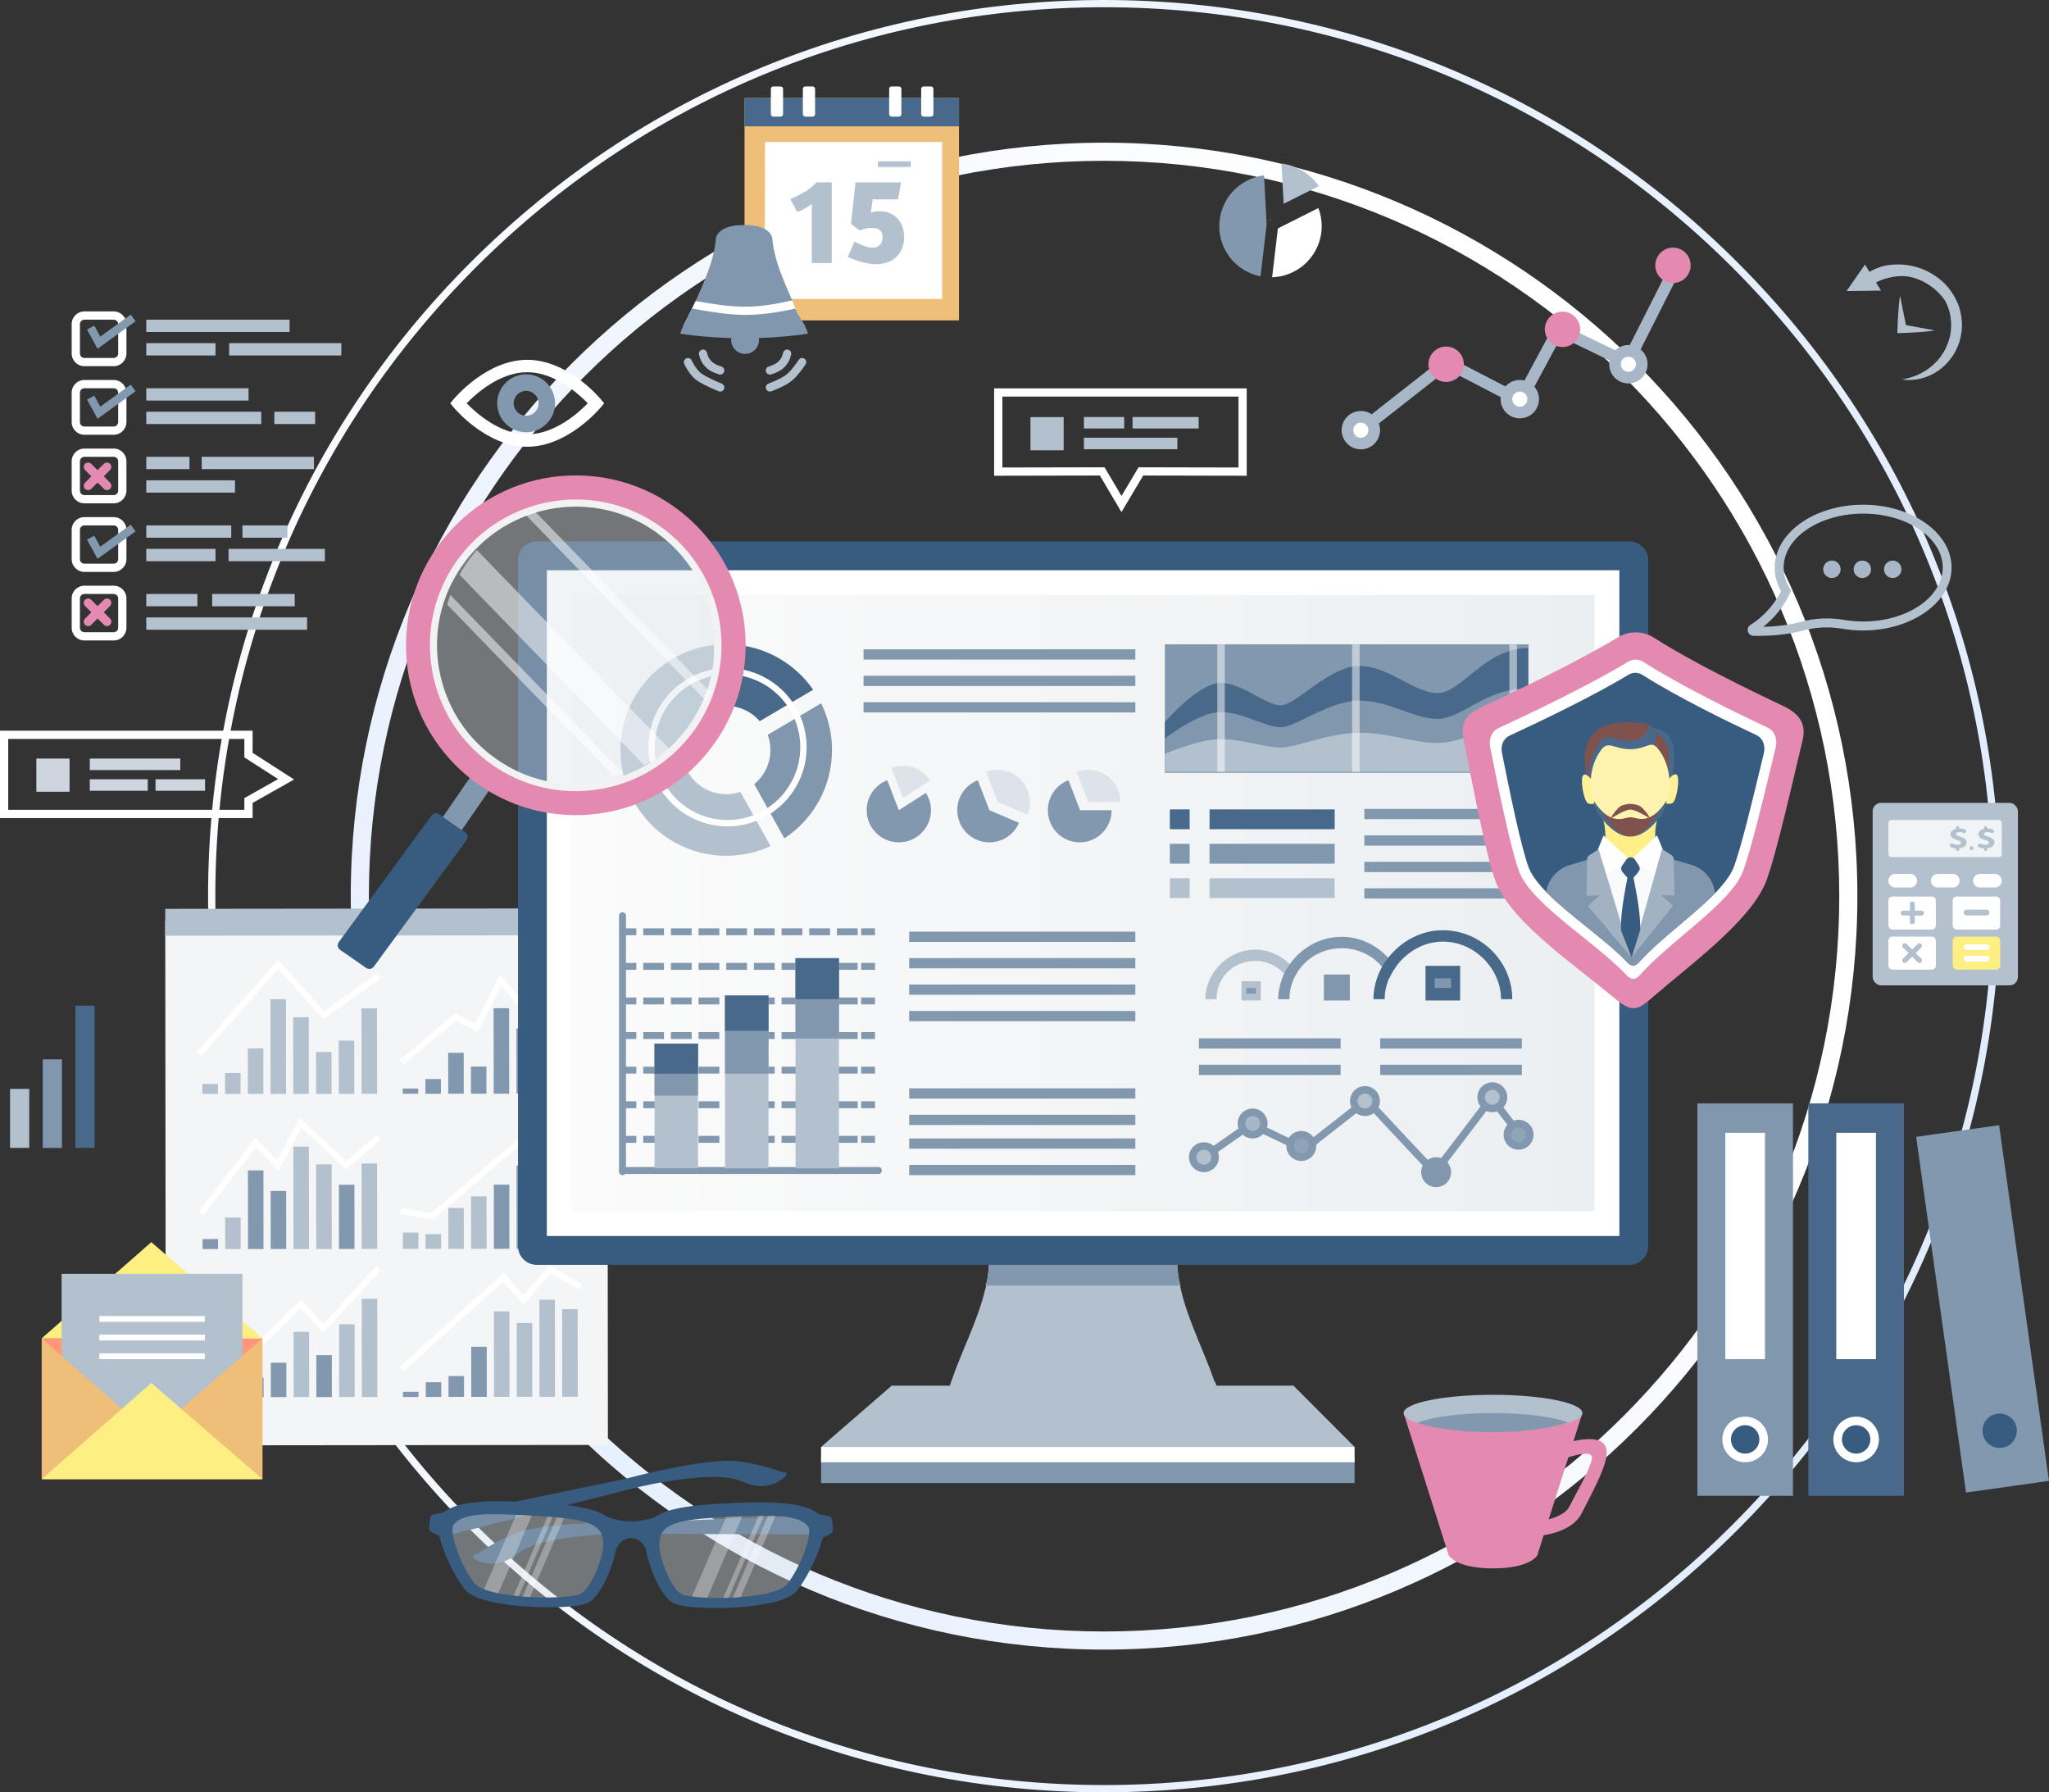
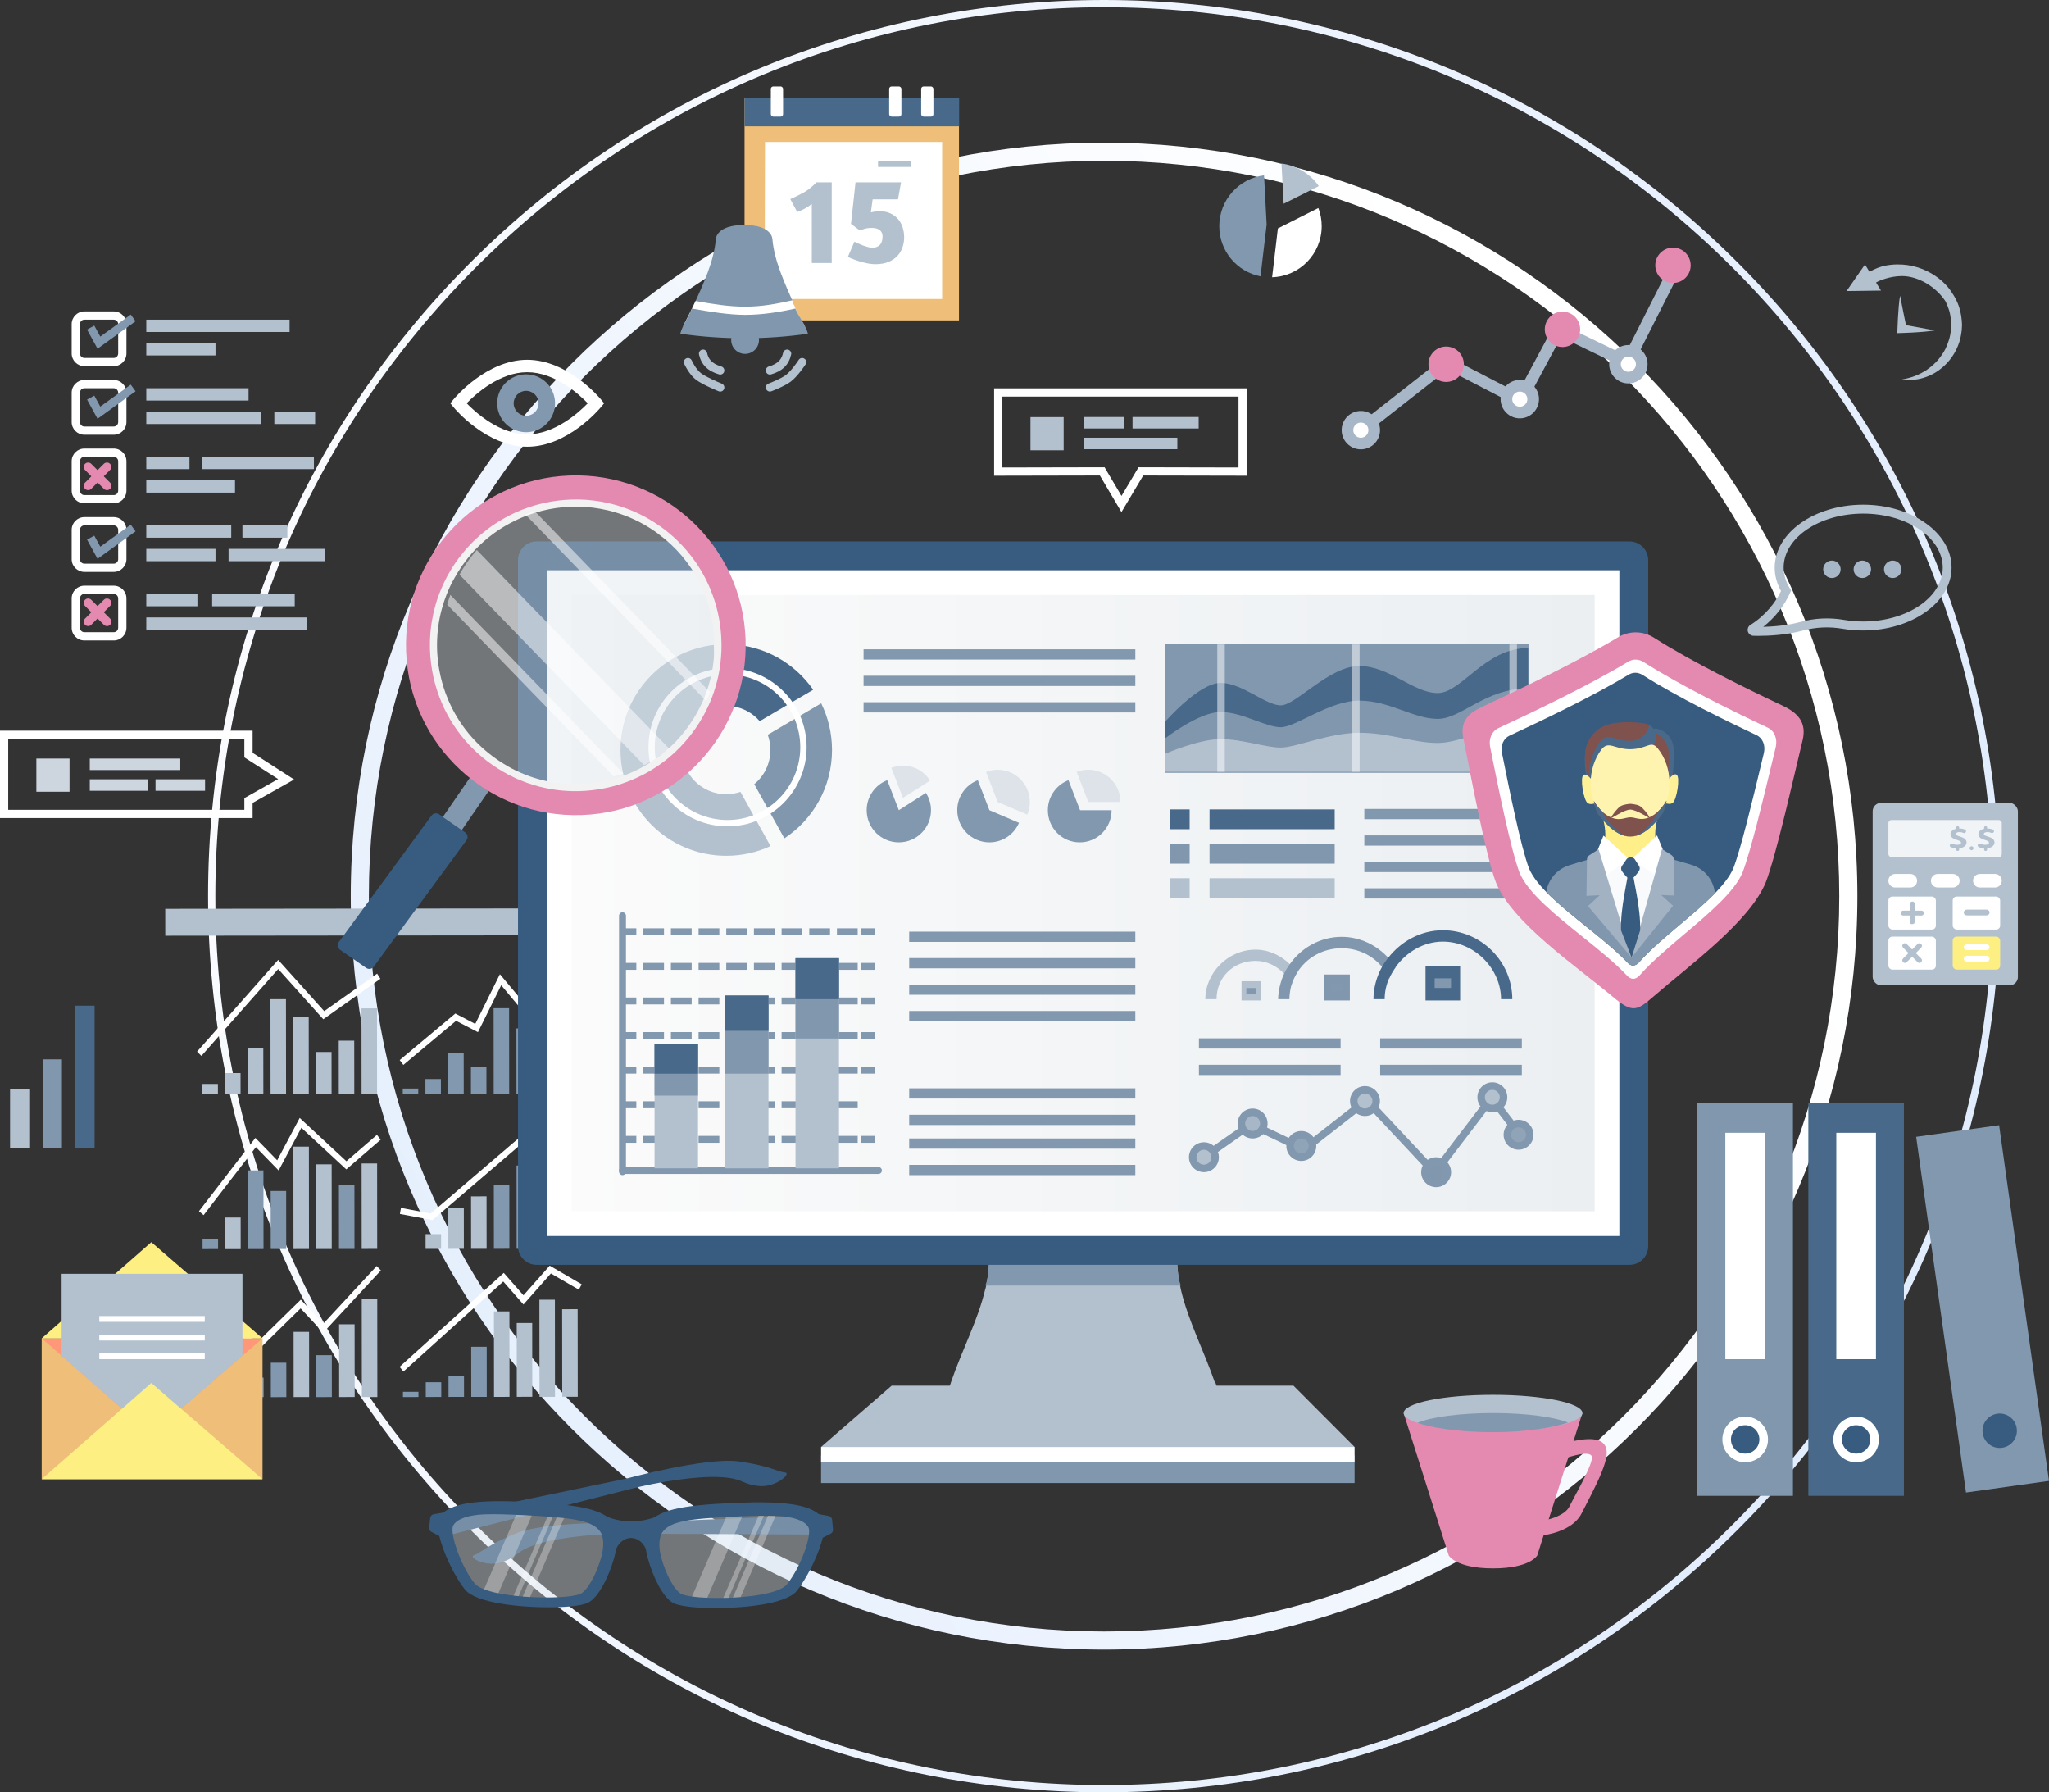
<svg xmlns="http://www.w3.org/2000/svg" xmlns:xlink="http://www.w3.org/1999/xlink" id="_イヤー_2" width="565.76" height="494.79" viewBox="0 0 565.76 494.79">
  <rect x="0" y="0" width="565.76" height="494.79" fill="#333333" stroke="none" />
  <defs>
    <linearGradient id="_称未設定グラデーション_15" x1="506.31" y1="134.15" x2="-78.93" y2="463.11" gradientTransform="matrix(1, 0, 0, 1, 0, 0)" gradientUnits="userSpaceOnUse">
      <stop offset=".09" stop-color="#fff" />
      <stop offset="1" stop-color="#d7e6fc" />
    </linearGradient>
    <linearGradient id="_称未設定グラデーション_15-2" x1="-127.06" y1="140.41" x2="736.93" y2="354.43" xlink:href="#_称未設定グラデーション_15" />
    <linearGradient id="_称未設定グラデーション_2" x1="157.82" y1="249.32" x2="440.3" y2="249.32" gradientTransform="matrix(1, 0, 0, 1, 0, 0)" gradientUnits="userSpaceOnUse">
      <stop offset="0" stop-color="#fbfbfb" />
      <stop offset="1" stop-color="#ebeff2" />
    </linearGradient>
  </defs>
  <g id="objects">
    <g>
      <g>
        <path d="M304.85,455.39c-114.69,0-208-93.31-208-208S190.16,39.39,304.85,39.39s208,93.31,208,208-93.31,208-208,208Zm0-411c-111.93,0-203,91.07-203,203s91.07,203,203,203,203-91.07,203-203S416.78,44.39,304.85,44.39Z" fill="url(#_称未設定グラデーション_15)" />
        <path d="M304.85,494.79c-66.08,0-128.21-25.73-174.93-72.46S57.45,313.48,57.45,247.39s25.73-128.21,72.46-174.93S238.77,0,304.85,0s128.21,25.73,174.93,72.46,72.46,108.85,72.46,174.93-25.73,128.21-72.46,174.93-108.85,72.46-174.93,72.46Zm0-492.79c-65.55,0-127.17,25.53-173.52,71.87-46.35,46.35-71.87,107.97-71.87,173.52s25.53,127.17,71.87,173.52c46.35,46.35,107.97,71.87,173.52,71.87s127.17-25.53,173.52-71.87c46.35-46.35,71.87-107.97,71.87-173.52s-25.53-127.17-71.87-173.52C432.02,27.53,370.39,2,304.85,2Z" fill="url(#_称未設定グラデーション_15-2)" />
      </g>
      <g>
        <g>
          <path d="M425.64,423.91l-.4-3.99c1.67-.19,6.75-1.33,8.07-3.98,.3-.6,.68-1.34,1.12-2.16,1.33-2.56,5.95-10.66,5-11.92-.95-1.26-5.09-.05-8.74,1.18l-1.16-3.83c3.8-1.28,10.55-3.1,13.02-.91,2.52,2.23,.56,7.17-4.77,17.4-.42,.81-.8,1.53-1.09,2.11-2.51,5.01-10.18,6-11.05,6.09Z" fill="#e48ab0" />
          <path d="M411.7,390.09h-24.14l12.46,39.31s1.93,3.56,12.21,3.57h.02c10.28,0,12.21-3.57,12.21-3.57l12.46-39.31h-25.23Z" fill="#e48ab0" />
          <path d="M436.93,390.09c0,2.79-11.05,5.05-24.68,5.05s-24.68-2.26-24.68-5.05,11.05-5.04,24.68-5.04,24.68,2.26,24.68,5.04Z" fill="#b3c1cf" />
          <path d="M391.36,392.79c3.71,1.37,11.67,2.58,20.89,2.58s16.95-1.32,20.72-2.65c-3.77-1.56-11.63-2.63-20.72-2.63s-17.18,1.1-20.89,2.7Z" fill="#8298af" />
        </g>
        <g>
          <path d="M375.75,120.36c-.48,0-.95-.21-1.27-.61-.55-.7-.43-1.71,.27-2.26l24.58-19.28,19.76,10.25,10.57-19.66,18.97,9.18,12.56-24.86c.4-.79,1.37-1.11,2.16-.71,.79,.4,1.11,1.37,.71,2.16l-13.98,27.68-19.04-9.21-10.61,19.73-20.73-10.75-22.95,18c-.29,.23-.64,.34-.99,.34Z" fill="#a8b7c7" />
          <path d="M453.31,100.55c0,2.04-1.65,3.69-3.69,3.69s-3.69-1.65-3.69-3.69,1.65-3.69,3.69-3.69,3.69,1.65,3.69,3.69Z" fill="#fff" />
          <path d="M449.62,105.85c-2.92,0-5.3-2.38-5.3-5.3s2.38-5.3,5.3-5.3,5.3,2.38,5.3,5.3-2.38,5.3-5.3,5.3Zm0-7.39c-1.15,0-2.09,.94-2.09,2.09s.94,2.09,2.09,2.09,2.09-.94,2.09-2.09-.94-2.09-2.09-2.09Z" fill="#a8b7c7" />
          <path d="M423.34,110.19c0,2.04-1.65,3.69-3.69,3.69s-3.69-1.65-3.69-3.69,1.65-3.69,3.69-3.69,3.69,1.65,3.69,3.69Z" fill="#fff" />
          <path d="M419.64,115.49c-2.92,0-5.3-2.38-5.3-5.3s2.38-5.3,5.3-5.3,5.3,2.38,5.3,5.3-2.38,5.3-5.3,5.3Zm0-7.39c-1.15,0-2.09,.94-2.09,2.09s.94,2.09,2.09,2.09,2.09-.94,2.09-2.09-.94-2.09-2.09-2.09Z" fill="#a8b7c7" />
          <path d="M404.19,100.55c0,2.7-2.19,4.89-4.88,4.89s-4.89-2.19-4.89-4.89,2.19-4.88,4.89-4.88,4.88,2.19,4.88,4.88Z" fill="#e48ab0" />
          <path d="M436.31,90.92c0,2.7-2.19,4.88-4.88,4.88s-4.89-2.19-4.89-4.88,2.19-4.89,4.89-4.89,4.88,2.19,4.88,4.89Z" fill="#e48ab0" />
          <path d="M466.82,73.25c0,2.7-2.19,4.88-4.88,4.88s-4.89-2.19-4.89-4.88,2.19-4.89,4.89-4.89,4.88,2.19,4.88,4.89Z" fill="#e48ab0" />
          <path d="M379.45,118.75c0,2.04-1.65,3.69-3.69,3.69s-3.69-1.65-3.69-3.69,1.65-3.69,3.69-3.69,3.69,1.65,3.69,3.69Z" fill="#fff" />
          <path d="M375.75,124.05c-2.92,0-5.3-2.38-5.3-5.3s2.38-5.3,5.3-5.3,5.3,2.38,5.3,5.3-2.38,5.3-5.3,5.3Zm0-7.39c-1.15,0-2.09,.94-2.09,2.09s.94,2.09,2.09,2.09,2.09-.94,2.09-2.09-.94-2.09-2.09-2.09Z" fill="#a8b7c7" />
        </g>
        <g>
          <path d="M485.47,175.54c-.48,0-.92,0-1.32-.02-.73-.02-1.34-.5-1.54-1.2-.19-.7,.1-1.43,.71-1.81h0c4.2-2.6,7.06-6.43,8.45-9.34-1.16-2.06-1.75-4.24-1.75-6.48,0-9.57,10.96-17.36,24.42-17.36s24.42,7.79,24.42,17.36-10.96,17.36-24.42,17.36c-1.93,0-3.86-.16-5.73-.48-3.63-.62-7.38-.45-10.84,.49-4.52,1.24-9.33,1.48-12.42,1.48Zm28.98-33.75c-12.11,0-21.96,6.68-21.96,14.89,0,1.98,.58,3.92,1.72,5.75l.34,.55-.25,.59c-1.51,3.52-4.21,6.92-7.45,9.48,2.77-.07,6.73-.37,10.39-1.38,3.8-1.04,7.92-1.23,11.91-.55,1.73,.3,3.51,.45,5.31,.45,12.11,0,21.96-6.68,21.96-14.89s-9.85-14.89-21.96-14.89Z" fill="#b3c1cf" />
          <path d="M520.2,157.16c0,1.33,1.08,2.41,2.41,2.41s2.41-1.08,2.41-2.41-1.08-2.41-2.41-2.41-2.41,1.08-2.41,2.41Z" fill="#a8b7c7" />
          <path d="M511.81,157.16c0,1.33,1.08,2.41,2.41,2.41s2.41-1.08,2.41-2.41-1.08-2.41-2.41-2.41-2.41,1.08-2.41,2.41Z" fill="#a8b7c7" />
          <path d="M503.41,157.16c0,1.33,1.08,2.41,2.41,2.41s2.41-1.08,2.41-2.41-1.08-2.41-2.41-2.41-2.41,1.08-2.41,2.41Z" fill="#a8b7c7" />
        </g>
        <g>
          <path d="M309.65,141.37l-5.96-10.1-29.2,.06v-24.13h69.75v24.13l-28.58-.06-6.01,10.1Zm-4.66-12.37l4.67,7.91,4.71-7.91,27.6,.06v-19.57h-65.2v19.57l28.22-.06Z" fill="#fff" />
          <g>
            <rect x="299.29" y="115.12" width="11.11" height="3.17" fill="#b3c1cf" />
            <rect x="312.71" y="115.12" width="18.26" height="3.17" fill="#b3c1cf" />
            <rect x="299.29" y="120.84" width="25.79" height="3.17" fill="#b3c1cf" />
            <rect x="284.53" y="115.15" width="9.16" height="9.16" fill="#b3c1cf" />
          </g>
        </g>
        <g>
          <rect x="205.58" y="27.05" width="59.21" height="61.4" fill="#efbf79" />
          <rect x="205.58" y="27.05" width="59.21" height="7.83" fill="#48698a" />
          <rect x="212.84" y="23.86" width="3.38" height="8.33" rx=".67" ry=".67" fill="#fff" />
-           <rect x="221.68" y="23.86" width="3.38" height="8.33" rx=".67" ry=".67" fill="#fff" />
          <rect x="245.51" y="23.86" width="3.38" height="8.33" rx=".67" ry=".67" fill="#fff" />
          <rect x="254.35" y="23.86" width="3.38" height="8.33" rx=".67" ry=".67" fill="#fff" />
          <path d="M260.13,82.54h-49c0-14.45,.1-28.9,.1-43.35,16.3,0,32.6,0,48.91,0,0,14.45,0,28.9,0,43.35Z" fill="#fff" />
          <rect x="242.44" y="44.55" width="9.04" height="1.54" fill="#b3c1cf" />
          <rect x="220.29" y="76.47" width="28.6" height="1.54" fill="#fff" />
          <path d="M229.65,50.34v22.28h-5.5v-16.29c-.6,.46-1.24,.88-1.91,1.25-.67,.37-1.38,.68-2.12,.94l-1.91-3.55c1.18-.51,2.4-1.11,3.64-1.79,1.24-.68,2.43-1.63,3.57-2.84h4.25Z" fill="#b3c1cf" />
          <path d="M234.97,61.79l1.25-11.45h12.57l-.84,4.7h-7l-.49,3.59c.3-.07,.65-.14,1.04-.21,.39-.07,.86-.1,1.39-.1,1.16,0,2.16,.2,3.01,.61,.85,.41,1.55,.94,2.11,1.6,.56,.66,.97,1.43,1.24,2.3,.27,.87,.4,1.77,.4,2.7s-.14,1.76-.42,2.65c-.28,.88-.73,1.68-1.36,2.38-.63,.71-1.45,1.28-2.47,1.72-1.02,.44-2.27,.66-3.76,.66-.53,0-1.13-.06-1.78-.17-.65-.12-1.31-.27-1.97-.45-.66-.19-1.32-.4-1.97-.64-.65-.24-1.25-.49-1.81-.75l1.81-4.21c.35,.16,.73,.34,1.15,.54,.42,.2,.85,.38,1.29,.54,.44,.16,.89,.3,1.34,.42,.45,.12,.88,.17,1.27,.17,.79,0,1.44-.26,1.95-.77,.51-.51,.77-1.29,.77-2.33,0-.79-.27-1.38-.8-1.78-.53-.39-1.24-.59-2.12-.59-.84,0-1.53,.09-2.09,.26-.56,.17-.99,.32-1.29,.43l-2.44-1.81Z" fill="#b3c1cf" />
        </g>
        <g>
          <g>
            <rect x="10.04" y="209.41" width="9.16" height="9.16" fill="#cdd6df" />
            <rect x="24.79" y="209.41" width="24.99" height="3.17" fill="#cdd6df" />
            <rect x="24.79" y="215.13" width="16.01" height="3.17" fill="#cdd6df" />
            <rect x="42.94" y="215.13" width="13.68" height="3.17" fill="#cdd6df" />
          </g>
          <path d="M69.75,225.83H0v-24.12H69.75v6.12l11.46,7.36-11.46,6.46v4.18Zm-67.47-2.27H67.47v-3.23l9.33-5.26-9.33-5.99v-5.09H2.27v19.58Z" fill="#fff" />
        </g>
        <g>
          <path d="M349.02,48.41l.72,13.56-1.69,14.32c-6.5-1.27-11.39-6.98-11.39-13.85,0-7.21,5.39-13.16,12.35-14.03Z" fill="#8298af" />
          <polygon points="350.76 60.52 350.76 60.83 350.63 60.58 350.76 60.52" fill="#b3c1cf" />
          <path d="M364.14,51.38l-9.7,4.87-.6-11.1c3.97,.45,7.98,2.82,10.3,6.23Z" fill="#b3c1cf" />
          <path d="M364.94,62.43c0,7.66-6.1,13.88-13.69,14.11l1.59-13.48,11.18-5.63c.6,1.54,.92,3.23,.92,5Z" fill="#fff" />
          <polygon points="350.76 60.52 350.76 60.83 350.63 60.58 350.76 60.52" fill="#fff" />
        </g>
        <g>
          <path d="M145.57,123.33c-11.18,0-19.97-10.46-20.34-10.91l-.9-1.09,.9-1.09c.37-.45,9.16-10.91,20.34-10.91s19.97,10.46,20.34,10.91l.9,1.09-.9,1.09c-.37,.45-9.16,10.91-20.34,10.91Zm-16.72-12c2.45,2.53,9.11,8.58,16.72,8.58s14.27-6.05,16.72-8.58c-2.45-2.53-9.11-8.58-16.72-8.58s-14.27,6.05-16.72,8.58Z" fill="#fff" />
          <path d="M145.27,119.32c-4.4,0-7.99-3.58-7.99-7.99s3.58-7.99,7.99-7.99,7.99,3.58,7.99,7.99-3.58,7.99-7.99,7.99Zm0-11.42c-1.9,0-3.44,1.54-3.44,3.44s1.54,3.44,3.44,3.44,3.44-1.54,3.44-3.44-1.54-3.44-3.44-3.44Z" fill="#8298af" />
        </g>
        <g>
          <rect x="2.78" y="300.6" width="5.3" height="16.29" fill="#b3c1cf" />
          <rect x="11.8" y="292.44" width="5.3" height="24.46" fill="#8097ad" />
          <rect x="20.82" y="277.63" width="5.3" height="39.26" fill="#48698a" />
        </g>
        <g>
          <path d="M541,84.91c-.5-1.52-1.22-2.93-2.08-4.17-2.56-4.13-9.49-9.12-18.46-7.39-.61,.12-1.16,.32-1.64,.48l-.4,.14-.46,.2c-.38,.16-.72,.3-1,.46l-.77,.41-1.24-2.02-5.09,7.33,9.51-.13-1.37-2.23,.53-.28c.2-.11,3.18-1.5,6.64-1.5,4.38,0,9.35,2.87,12.05,7.04,.38,.8,.71,1.64,.99,2.5,.36,1.27,.51,2.6,.53,3.93-.04,.56-.02,1.5-.14,2.03-.06,.61-.23,1.26-.39,1.9-.41,1.25-.85,2.48-1.52,3.56-.68,1.06-1.39,2.09-2.24,2.9-.82,.85-1.72,1.54-2.58,2.14-.89,.55-1.75,1.01-2.55,1.36-.41,.16-.79,.3-1.15,.44-.37,.11-.71,.21-1.01,.3-.61,.2-1.12,.26-1.46,.34l-.53,.11,.53,.05c.35,.01,.87,.14,1.53,.09,.33-.01,.7-.02,1.11-.04,.4-.06,.84-.12,1.3-.19,.92-.18,1.96-.47,3.04-.94,1.07-.49,2.21-1.1,3.26-1.98,1.09-.83,2.09-1.91,2.97-3.13,.87-1.24,1.59-2.65,2.08-4.17,.21-.77,.44-1.54,.54-2.39,.17-.92,.15-1.47,.21-2.38-.05-1.62-.28-3.24-.76-4.77Z" fill="#b3c1cf" />
          <path d="M526.27,89.75s-1.09-5.18-1.63-8.13c-.59,3.2-.76,10.35-.76,10.35,0,0,7.15-.16,10.35-.76-2.95-.55-7.95-1.45-7.95-1.45Z" fill="#b3c1cf" />
        </g>
        <g>
          <g>
-             <rect x="45.71" y="254.17" width="122.08" height="144.78" transform="translate(-.35 .11) rotate(-.06)" fill="#f3f5f7" />
            <rect x="45.63" y="250.83" width="122.08" height="7.42" transform="translate(-.27 .11) rotate(-.06)" fill="#b3c1cf" />
            <rect x="111.2" y="300.51" width="4.28" height="1.44" transform="translate(-.36 .13) rotate(-.07)" fill="#8298af" />
            <rect x="117.48" y="297.87" width="4.28" height="4.07" transform="translate(-.33 .13) rotate(-.06)" fill="#8298af" />
            <rect x="123.76" y="290.64" width="4.28" height="11.29" transform="translate(-.31 .13) rotate(-.06)" fill="#8298af" />
            <rect x="130.04" y="294.44" width="4.28" height="7.49" transform="translate(-.32 .14) rotate(-.06)" fill="#8298af" />
            <rect x="136.31" y="278.32" width="4.28" height="23.59" transform="translate(-.31 .15) rotate(-.06)" fill="#8298af" />
            <rect x="142.6" y="283.91" width="4.28" height="18" transform="translate(-.31 .15) rotate(-.06)" fill="#8298af" />
            <rect x="148.87" y="275.1" width="4.28" height="26.8" transform="translate(-.31 .16) rotate(-.06)" fill="#8298af" />
            <rect x="155.16" y="279.36" width="4.28" height="22.53" transform="translate(-.31 .17) rotate(-.06)" fill="#8298af" />
            <rect x="55.92" y="342.06" width="4.28" height="2.76" transform="translate(-.35 .06) rotate(-.06)" fill="#8298af" />
            <rect x="68.47" y="323.1" width="4.28" height="21.71" transform="translate(-.35 .07) rotate(-.06)" fill="#8298af" />
            <rect x="74.75" y="328.78" width="4.28" height="16.02" transform="translate(-.36 .08) rotate(-.06)" fill="#8298af" />
            <rect x="93.59" y="327.07" width="4.28" height="17.71" transform="translate(-.35 .1) rotate(-.06)" fill="#8298af" />
            <rect x="136.36" y="327.03" width="4.28" height="17.71" transform="translate(-.35 .15) rotate(-.06)" fill="#8298af" />
            <rect x="142.64" y="321.76" width="4.28" height="22.98" transform="translate(-.35 .15) rotate(-.06)" fill="#8298af" />
            <rect x="148.92" y="317.92" width="4.28" height="26.8" transform="translate(-.36 .16) rotate(-.06)" fill="#8298af" />
            <rect x="155.2" y="322.19" width="4.28" height="22.53" transform="translate(-.36 .17) rotate(-.06)" fill="#8298af" />
            <rect x="55.96" y="378.21" width="4.28" height="7.49" transform="translate(-.4 .06) rotate(-.06)" fill="#8298af" />
            <rect x="68.52" y="380.31" width="4.28" height="5.37" transform="translate(-.41 .08) rotate(-.06)" fill="#8298af" />
            <rect x="74.8" y="376.18" width="4.28" height="9.5" transform="translate(-.42 .09) rotate(-.06)" fill="#8298af" />
            <rect x="87.36" y="374.1" width="4.28" height="11.57" transform="translate(-.41 .1) rotate(-.06)" fill="#8298af" />
            <rect x="111.29" y="384.21" width="4.28" height="1.44" transform="translate(-.43 .13) rotate(-.06)" fill="#8298af" />
            <rect x="117.57" y="381.57" width="4.28" height="4.07" transform="translate(-.41 .13) rotate(-.06)" fill="#8298af" />
            <rect x="123.85" y="379.87" width="4.28" height="5.76" transform="translate(-.41 .13) rotate(-.06)" fill="#8298af" />
            <rect x="130.13" y="371.79" width="4.28" height="13.83" transform="translate(-.41 .14) rotate(-.06)" fill="#8298af" />
          </g>
          <g>
            <polygon points="54.41 290.31 76.81 264.99 89.52 279.13 104.13 268.78 105.03 270.2 89.27 281.37 76.82 267.51 55.61 291.49 54.41 290.31" fill="#fff" />
            <polygon points="110.36 292.64 125.72 279.79 131.23 282.66 138.03 268.94 144.21 276.32 150.8 265.44 160.66 274.26 159.6 275.57 151.18 268.04 144.43 279.2 138.39 271.98 131.97 284.94 125.93 281.8 111.37 293.98 110.36 292.64" fill="#fff" />
            <polygon points="54.94 334.36 70.52 314.13 76.54 320.31 82.75 308.62 95.65 320.57 104.08 313.29 105.11 314.62 95.62 322.82 83.21 311.33 76.94 323.12 70.66 316.68 56.21 335.45 54.94 334.36" fill="#fff" />
            <polygon points="110.42 335.12 110.71 333.45 118.93 335 150.11 308.31 160.65 315.5 159.77 316.94 150.22 310.43 119.41 336.81 110.42 335.12" fill="#fff" />
            <polygon points="63.84 365.44 56.11 371.66 55.12 370.3 64.06 363.11 70.7 370.9 83.06 358.78 89.25 365.44 104.01 349.5 105.17 350.71 89.25 367.9 83.01 361.19 70.6 373.36 63.84 365.44" fill="#fff" />
            <polygon points="110.33 377.33 139.1 351.39 144.54 357.58 151.78 349.4 160.61 354.54 159.83 356.03 152.11 351.55 144.54 360.12 138.96 353.77 111.39 378.63 110.33 377.33" fill="#fff" />
          </g>
          <g>
            <rect x="55.87" y="299.24" width="4.28" height="2.76" transform="translate(-.35 .07) rotate(-.07)" fill="#b3c1cf" />
            <rect x="62.15" y="296.23" width="4.28" height="5.76" transform="translate(-.32 .07) rotate(-.06)" fill="#b3c1cf" />
            <rect x="68.43" y="289.43" width="4.28" height="12.56" transform="translate(-.31 .07) rotate(-.06)" fill="#b3c1cf" />
            <rect x="74.7" y="275.83" width="4.28" height="26.16" transform="translate(-.31 .08) rotate(-.06)" fill="#b3c1cf" />
            <rect x="80.98" y="280.82" width="4.28" height="21.16" transform="translate(-.31 .09) rotate(-.06)" fill="#b3c1cf" />
            <rect x="87.27" y="290.4" width="4.28" height="11.57" transform="translate(-.31 .1) rotate(-.06)" fill="#b3c1cf" />
            <rect x="93.55" y="287.29" width="4.28" height="14.67" transform="translate(-.32 .1) rotate(-.06)" fill="#b3c1cf" />
            <rect x="99.83" y="278.36" width="4.28" height="23.59" transform="translate(-.31 .11) rotate(-.06)" fill="#b3c1cf" />
            <rect x="62.19" y="336.1" width="4.28" height="8.72" transform="translate(-.37 .07) rotate(-.06)" fill="#b3c1cf" />
            <rect x="81.03" y="316.54" width="4.28" height="28.26" transform="translate(-.35 .09) rotate(-.06)" fill="#b3c1cf" />
            <rect x="87.31" y="321.42" width="4.28" height="23.37" transform="translate(-.35 .1) rotate(-.06)" fill="#b3c1cf" />
            <rect x="99.87" y="321.18" width="4.28" height="23.59" transform="translate(-.36 .11) rotate(-.06)" fill="#b3c1cf" />
-             <rect x="111.25" y="340.25" width="4.28" height="4.52" transform="translate(-.36 .12) rotate(-.06)" fill="#b3c1cf" />
            <rect x="117.53" y="340.69" width="4.28" height="4.07" transform="translate(-.38 .13) rotate(-.06)" fill="#b3c1cf" />
            <rect x="123.8" y="333.47" width="4.28" height="11.29" transform="translate(-.36 .13) rotate(-.06)" fill="#b3c1cf" />
            <rect x="130.08" y="330.26" width="4.28" height="14.49" transform="translate(-.36 .14) rotate(-.06)" fill="#b3c1cf" />
            <rect x="62.24" y="372.85" width="4.28" height="12.85" transform="translate(-.4 .07) rotate(-.06)" fill="#b3c1cf" />
            <rect x="81.08" y="367.67" width="4.28" height="18" transform="translate(-.4 .09) rotate(-.06)" fill="#b3c1cf" />
            <rect x="93.64" y="365.59" width="4.28" height="20.07" transform="translate(-.39 .1) rotate(-.06)" fill="#b3c1cf" />
            <rect x="99.91" y="358.54" width="4.28" height="27.12" transform="translate(-.4 .11) rotate(-.06)" fill="#b3c1cf" />
            <rect x="136.4" y="362.02" width="4.28" height="23.59" transform="translate(-.4 .15) rotate(-.06)" fill="#b3c1cf" />
            <rect x="142.69" y="365.23" width="4.28" height="20.37" transform="translate(-.4 .15) rotate(-.06)" fill="#b3c1cf" />
            <rect x="148.96" y="358.8" width="4.28" height="26.8" transform="translate(-.4 .16) rotate(-.06)" fill="#b3c1cf" />
            <rect x="155.24" y="361.41" width="4.28" height="24.18" transform="translate(-.4 .17) rotate(-.06)" fill="#b3c1cf" />
          </g>
        </g>
        <g>
          <polygon points="246.2 382.53 357.15 382.53 374.02 399.44 226.71 399.44 246.2 382.53" fill="#b3c1cf" />
          <path d="M337.64,389.01h-77.17c.48-2.27,1.27-5.01,2.22-7.74,2.89-8.44,7.32-16.8,9.34-25.34,.03-.12,.05-.11,.08-.21,.05-.23,.1-.41,.15-.64,.37-1.7,.63-3.59,.77-5.42,.03-.8,.07-2.72,.07-2.72h51.92s.02,1.95,.07,2.75c.13,1.83,.4,3.61,.77,5.31,.05,.23,.1,.54,.15,.77,.03,.1,.05,.25,.08,.37,2.02,8.54,6.45,17.05,9.34,25.48,.02,.03,.03-.39,.03-.36,.93,2.7,1.7,5.48,2.18,7.75Z" fill="#b3c1cf" />
          <path d="M326.08,354.89h-54.05c.67-1.14,1.07-4.55,1.07-7.96h51.92c0,3.41,.4,6.82,1.07,7.96Z" fill="#8298af" />
          <path d="M148.18,149.47H449.94c2.84,0,5.15,2.31,5.15,5.15v189.4c0,2.84-2.31,5.15-5.15,5.15H148.18c-2.84,0-5.15-2.31-5.15-5.15V154.61c0-2.84,2.31-5.15,5.15-5.15Z" fill="#385c80" />
          <rect x="150.99" y="157.43" width="296.14" height="183.78" fill="#fff" />
          <rect x="157.82" y="164.25" width="282.49" height="170.13" fill="url(#_称未設定グラデーション_2)" />
          <rect x="226.71" y="401.75" width="147.31" height="7.66" fill="#8097ad" />
          <rect x="226.71" y="399.44" width="147.31" height="4.23" fill="#fff" />
          <g>
            <g>
              <path d="M204.45,218.61l8.31,14.97c-3.72,1.71-7.86,2.67-12.23,2.67-16.13,0-29.2-13.07-29.2-29.2,0-14.97,11.25-27.29,25.75-29l.74,17.1c-5.44,1.22-9.51,6.08-9.51,11.9,0,6.74,5.47,12.2,12.2,12.2,1.37,0,2.69-.23,3.92-.65Z" fill="#b3c1cf" />
              <path d="M202.2,194.96l-.74-17.09c9.56,.3,17.96,5.18,23.07,12.54l-14.76,8.68c-1.9-2.2-4.56-3.71-7.57-4.12Z" fill="#48698a" />
              <path d="M229.73,207.05c0,10.2-5.23,19.18-13.16,24.39l-8.31-14.96c2.73-2.24,4.46-5.64,4.46-9.44,0-1.48-.26-2.89-.74-4.2l14.76-8.68c1.91,3.89,2.99,8.26,2.99,12.88Z" fill="#8097ad" />
              <path d="M200.88,228.12c-12.04,0-21.84-9.8-21.84-21.84s9.8-21.84,21.84-21.84,21.84,9.8,21.84,21.84-9.8,21.84-21.84,21.84Zm0-41.93c-11.08,0-20.09,9.01-20.09,20.09s9.01,20.09,20.09,20.09,20.09-9.01,20.09-20.09-9.01-20.09-20.09-20.09Z" fill="#fff" />
            </g>
            <g>
              <rect x="323.01" y="223.44" width="5.47" height="5.47" fill="#48698a" />
              <rect x="323.01" y="232.95" width="5.47" height="5.47" fill="#8097ad" />
              <rect x="323.01" y="242.45" width="5.47" height="5.47" fill="#b3c1cf" />
              <rect x="333.97" y="223.44" width="34.56" height="5.47" fill="#48698a" />
              <rect x="333.97" y="232.95" width="34.56" height="5.47" fill="#8097ad" />
              <rect x="333.97" y="242.45" width="34.56" height="5.47" fill="#b3c1cf" />
            </g>
            <g>
              <g>
                <rect x="171.88" y="313.57" width="3.82" height="1.91" fill="#8298af" />
                <path d="M236.82,315.48h-5.73v-1.91h5.73v1.91Zm-7.64,0h-5.73v-1.91h5.73v1.91Zm-7.64,0h-5.73v-1.91h5.73v1.91Zm-7.64,0h-5.73v-1.91h5.73v1.91Zm-7.64,0h-5.73v-1.91h5.73v1.91Zm-7.64,0h-5.73v-1.91h5.73v1.91Zm-7.64,0h-5.73v-1.91h5.73v1.91Zm-7.64,0h-5.73v-1.91h5.73v1.91Z" fill="#8298af" />
                <rect x="237.78" y="313.57" width="3.82" height="1.91" fill="#8298af" />
              </g>
              <g>
                <rect x="171.88" y="304.02" width="3.82" height="1.91" fill="#8298af" />
                <path d="M236.82,305.93h-5.73v-1.91h5.73v1.91Zm-7.64,0h-5.73v-1.91h5.73v1.91Zm-7.64,0h-5.73v-1.91h5.73v1.91Zm-7.64,0h-5.73v-1.91h5.73v1.91Zm-7.64,0h-5.73v-1.91h5.73v1.91Zm-7.64,0h-5.73v-1.91h5.73v1.91Zm-7.64,0h-5.73v-1.91h5.73v1.91Zm-7.64,0h-5.73v-1.91h5.73v1.91Z" fill="#8298af" />
-                 <rect x="237.78" y="304.02" width="3.82" height="1.91" fill="#8298af" />
              </g>
              <g>
                <rect x="171.88" y="294.47" width="3.82" height="1.91" fill="#8298af" />
                <path d="M236.82,296.38h-5.73v-1.91h5.73v1.91Zm-7.64,0h-5.73v-1.91h5.73v1.91Zm-7.64,0h-5.73v-1.91h5.73v1.91Zm-7.64,0h-5.73v-1.91h5.73v1.91Zm-7.64,0h-5.73v-1.91h5.73v1.91Zm-7.64,0h-5.73v-1.91h5.73v1.91Zm-7.64,0h-5.73v-1.91h5.73v1.91Zm-7.64,0h-5.73v-1.91h5.73v1.91Z" fill="#8298af" />
                <rect x="237.78" y="294.47" width="3.82" height="1.91" fill="#8298af" />
              </g>
              <g>
                <rect x="171.88" y="284.92" width="3.82" height="1.91" fill="#8298af" />
                <path d="M236.82,286.83h-5.73v-1.91h5.73v1.91Zm-7.64,0h-5.73v-1.91h5.73v1.91Zm-7.64,0h-5.73v-1.91h5.73v1.91Zm-7.64,0h-5.73v-1.91h5.73v1.91Zm-7.64,0h-5.73v-1.91h5.73v1.91Zm-7.64,0h-5.73v-1.91h5.73v1.91Zm-7.64,0h-5.73v-1.91h5.73v1.91Zm-7.64,0h-5.73v-1.91h5.73v1.91Z" fill="#8298af" />
                <rect x="237.78" y="284.92" width="3.82" height="1.91" fill="#8298af" />
              </g>
              <g>
                <rect x="171.88" y="275.37" width="3.82" height="1.91" fill="#8298af" />
                <path d="M236.82,277.28h-5.73v-1.91h5.73v1.91Zm-7.64,0h-5.73v-1.91h5.73v1.91Zm-7.64,0h-5.73v-1.91h5.73v1.91Zm-7.64,0h-5.73v-1.91h5.73v1.91Zm-7.64,0h-5.73v-1.91h5.73v1.91Zm-7.64,0h-5.73v-1.91h5.73v1.91Zm-7.64,0h-5.73v-1.91h5.73v1.91Zm-7.64,0h-5.73v-1.91h5.73v1.91Z" fill="#8298af" />
                <rect x="237.78" y="275.37" width="3.82" height="1.91" fill="#8298af" />
              </g>
              <g>
                <rect x="171.88" y="265.82" width="3.82" height="1.91" fill="#8298af" />
                <path d="M236.82,267.73h-5.73v-1.91h5.73v1.91Zm-7.64,0h-5.73v-1.91h5.73v1.91Zm-7.64,0h-5.73v-1.91h5.73v1.91Zm-7.64,0h-5.73v-1.91h5.73v1.91Zm-7.64,0h-5.73v-1.91h5.73v1.91Zm-7.64,0h-5.73v-1.91h5.73v1.91Zm-7.64,0h-5.73v-1.91h5.73v1.91Zm-7.64,0h-5.73v-1.91h5.73v1.91Z" fill="#8298af" />
                <rect x="237.78" y="265.82" width="3.82" height="1.91" fill="#8298af" />
              </g>
              <g>
                <rect x="171.88" y="256.27" width="3.82" height="1.91" fill="#8298af" />
                <path d="M236.82,258.18h-5.73v-1.91h5.73v1.91Zm-7.64,0h-5.73v-1.91h5.73v1.91Zm-7.64,0h-5.73v-1.91h5.73v1.91Zm-7.64,0h-5.73v-1.91h5.73v1.91Zm-7.64,0h-5.73v-1.91h5.73v1.91Zm-7.64,0h-5.73v-1.91h5.73v1.91Zm-7.64,0h-5.73v-1.91h5.73v1.91Zm-7.64,0h-5.73v-1.91h5.73v1.91Z" fill="#8298af" />
                <rect x="237.78" y="256.27" width="3.82" height="1.91" fill="#8298af" />
              </g>
              <path d="M171.88,324.41c-.53,0-.95-.43-.95-.95v-70.67c0-.53,.43-.95,.95-.95s.96,.43,.96,.95v70.67c0,.53-.43,.95-.96,.95Z" fill="#8298af" />
              <path d="M242.55,324.08h-70.67c-.53,0-.95-.43-.95-.95s.43-.96,.95-.96h70.67c.53,0,.95,.43,.95,.96s-.43,.95-.95,.95Z" fill="#8298af" />
              <rect x="180.73" y="288.12" width="12" height="34.4" fill="#b3c1cf" />
              <rect x="200.19" y="274.83" width="12" height="47.7" fill="#b3c1cf" />
              <rect x="219.65" y="264.52" width="12" height="58.01" fill="#b3c1cf" />
              <rect x="180.73" y="288.12" width="12" height="14.33" fill="#8097ad" />
              <rect x="200.19" y="274.83" width="12" height="21.57" fill="#8097ad" />
              <rect x="219.65" y="264.52" width="12" height="22.17" fill="#8097ad" />
              <rect x="180.73" y="288.12" width="12" height="8.28" fill="#48698a" />
              <rect x="200.19" y="274.83" width="12" height="9.73" fill="#48698a" />
              <rect x="219.65" y="264.52" width="12" height="11.31" fill="#48698a" />
            </g>
            <g>
              <rect x="238.44" y="179.25" width="75.04" height="2.83" fill="#8298af" />
              <rect x="238.44" y="186.55" width="75.04" height="2.83" fill="#8298af" />
              <rect x="238.44" y="193.85" width="75.04" height="2.83" fill="#8298af" />
            </g>
            <g>
              <rect x="376.71" y="223.31" width="46.72" height="2.83" fill="#8298af" />
              <rect x="376.71" y="230.62" width="46.72" height="2.83" fill="#8298af" />
              <rect x="376.71" y="237.92" width="46.72" height="2.83" fill="#8298af" />
              <rect x="376.71" y="245.22" width="46.72" height="2.83" fill="#8298af" />
            </g>
            <g>
              <g>
                <rect x="251.04" y="257.19" width="62.44" height="2.83" fill="#8298af" />
                <rect x="251.04" y="264.49" width="62.44" height="2.83" fill="#8298af" />
                <rect x="251.04" y="271.79" width="62.44" height="2.83" fill="#8298af" />
                <rect x="251.04" y="279.09" width="62.44" height="2.83" fill="#8298af" />
              </g>
              <g>
                <rect x="251.04" y="300.44" width="62.44" height="2.83" fill="#8298af" />
                <rect x="251.04" y="307.74" width="62.44" height="2.83" fill="#8298af" />
              </g>
              <g>
                <rect x="251.04" y="314.28" width="62.44" height="2.83" fill="#8298af" />
                <rect x="251.04" y="321.58" width="62.44" height="2.83" fill="#8298af" />
              </g>
            </g>
            <g>
              <rect x="321.64" y="177.87" width="100.41" height="35.48" fill="#8298af" />
              <path d="M321.63,213.08v-13.75s9.37-10.81,15.39-10.81,12.41,6.2,16.61,6.2,13.37-10.86,21.7-10.86,14.95,7.46,21.62,7.46,12.97-12.42,25-12.42v34.17h-100.32Z" fill="#48698a" />
              <path d="M321.63,213.08v-9.2s9.37-7.32,15.39-7.32,12.41,4.2,16.61,4.2,13.37-7.35,21.7-7.35,14.95,5.05,21.62,5.05,12.97-8.41,25-8.41v23.02h-100.32Z" fill="#8097ad" />
              <path d="M321.63,213.08v-4.96s9.37-4.08,15.39-4.08,12.41,2.34,16.61,2.34,13.37-4.09,21.7-4.09,14.95,2.82,21.62,2.82,12.97-4.68,25-4.68v12.66h-100.32Z" fill="#b3c1cf" />
              <g opacity=".5">
                <rect x="336.11" y="177.91" width="2.07" height="35.16" fill="#fff" />
              </g>
              <g opacity=".5">
                <rect x="373.34" y="177.91" width="2.07" height="35.16" fill="#fff" />
              </g>
              <g opacity=".5">
                <rect x="416.78" y="177.91" width="2.07" height="35.16" fill="#fff" />
              </g>
            </g>
            <g>
              <rect x="331.04" y="286.64" width="39.12" height="2.83" fill="#8298af" />
              <rect x="331.04" y="293.94" width="39.12" height="2.83" fill="#8298af" />
              <rect x="381.09" y="286.64" width="39.11" height="2.83" fill="#8298af" />
              <rect x="381.09" y="293.94" width="39.11" height="2.83" fill="#8298af" />
              <path d="M358.12,268.57c-.64,1.05-1.15,2.2-1.5,3.43-.48-1.18-1.16-2.24-2.01-3.15-1.96-2.13-4.8-3.59-7.94-3.59-5.93,0-10.76,4.37-10.76,10.58h-3.1c0-7.24,6.22-13.68,13.86-13.68,3.65,0,7,1.61,9.47,4,.73,.69,1.4,1.57,1.98,2.42Z" fill="#b3c1cf" />
              <path d="M385.33,267.09c-.67,.95-1.25,1.98-1.72,3.04-.52-1.15-1.18-2.21-1.97-3.16-2.65-3.23-6.68-5.2-11.19-5.2-5.22,0-9.8,2.65-12.34,6.81-.64,1.05-1.15,2.02-1.5,3.25-.38,1.31-.59,2.97-.59,4.01h-3.1c0-2.07,.61-4.9,1.69-7.16,.43-.91,.95-1.69,1.53-2.52,3.18-4.51,8.41-7.54,14.31-7.54,5.09,0,9.67,2.3,12.87,5.8,.75,.82,1.43,1.73,2.01,2.67Z" fill="#8097ad" />
              <path d="M417.56,275.83h-3.1c0-8.27-7.21-15.89-16.07-15.89-5.37,0-10.14,2.95-13.05,7.06-.67,.95-1.25,1.84-1.72,2.91-.84,1.91-1.29,3.86-1.29,5.93h-3.1c0-3.1,.88-6.28,2.43-9.05,.49-.89,1.05-1.64,1.68-2.43,3.51-4.48,8.96-7.56,15.06-7.56,10.57,0,19.17,8.7,19.17,19.04Z" fill="#48698a" />
              <rect x="393.61" y="266.63" width="9.56" height="9.56" fill="#48698a" />
              <rect x="365.54" y="269.02" width="7.17" height="7.17" fill="#8097ad" />
              <rect x="342.81" y="270.88" width="5.31" height="5.31" fill="#b3c1cf" />
              <rect x="396.13" y="270.08" width="4.52" height="2.66" fill="#8298af" />
              <rect x="367.4" y="271.59" width="3.45" height="2.03" fill="#8298af" />
              <rect x="344.13" y="272.75" width="2.67" height="1.57" fill="#8298af" />
              <polygon points="396.21 325.37 377.27 305.13 360.19 318.5 345.56 311.53 333.01 320.31 331.83 318.61 345.36 309.14 359.93 316.08 377.48 302.34 396.05 322.17 411.85 301.43 420.6 312.82 418.96 314.08 411.86 304.84 396.21 325.37" fill="#8298af" />
              <g>
                <path d="M335.52,319.46c0,1.71-1.39,3.1-3.1,3.1s-3.1-1.39-3.1-3.1,1.39-3.1,3.1-3.1,3.1,1.39,3.1,3.1Z" fill="#b3c1cf" />
                <path d="M332.42,323.59c-2.28,0-4.13-1.85-4.13-4.13s1.85-4.13,4.13-4.13,4.13,1.85,4.13,4.13-1.85,4.13-4.13,4.13Zm0-6.19c-1.14,0-2.06,.93-2.06,2.06s.93,2.06,2.06,2.06,2.06-.93,2.06-2.06-.93-2.06-2.06-2.06Z" fill="#8298af" />
              </g>
              <g>
                <path d="M348.96,310.15c0,1.71-1.39,3.1-3.1,3.1s-3.1-1.39-3.1-3.1,1.39-3.1,3.1-3.1,3.1,1.39,3.1,3.1Z" fill="#a8b7c7" />
                <path d="M345.87,314.28c-2.28,0-4.13-1.85-4.13-4.13s1.85-4.13,4.13-4.13,4.13,1.85,4.13,4.13-1.85,4.13-4.13,4.13Zm0-6.19c-1.14,0-2.06,.93-2.06,2.06s.93,2.06,2.06,2.06,2.06-.93,2.06-2.06-.93-2.06-2.06-2.06Z" fill="#8298af" />
              </g>
              <g>
                <path d="M362.41,316.36c0,1.71-1.39,3.1-3.1,3.1s-3.1-1.39-3.1-3.1,1.39-3.1,3.1-3.1,3.1,1.39,3.1,3.1Z" fill="#90a4b8" />
                <path d="M359.31,320.49c-2.28,0-4.13-1.85-4.13-4.13s1.85-4.13,4.13-4.13,4.13,1.85,4.13,4.13-1.85,4.13-4.13,4.13Zm0-6.19c-1.14,0-2.06,.93-2.06,2.06s.93,2.06,2.06,2.06,2.06-.93,2.06-2.06-.93-2.06-2.06-2.06Z" fill="#8298af" />
              </g>
              <g>
                <path d="M379.99,303.95c0,1.71-1.39,3.1-3.1,3.1s-3.1-1.39-3.1-3.1,1.39-3.1,3.1-3.1,3.1,1.39,3.1,3.1Z" fill="#b3c1cf" />
                <path d="M376.89,308.08c-2.28,0-4.13-1.85-4.13-4.13s1.85-4.13,4.13-4.13,4.13,1.85,4.13,4.13-1.85,4.13-4.13,4.13Zm0-6.19c-1.14,0-2.06,.93-2.06,2.06s.93,2.06,2.06,2.06,2.06-.93,2.06-2.06-.93-2.06-2.06-2.06Z" fill="#8298af" />
              </g>
              <g>
                <circle cx="396.54" cy="323.6" r="3.1" fill="#8097ad" />
                <path d="M396.54,327.73c-2.28,0-4.13-1.85-4.13-4.13s1.85-4.13,4.13-4.13,4.13,1.85,4.13,4.13-1.85,4.13-4.13,4.13Zm0-6.19c-1.14,0-2.06,.93-2.06,2.06s.93,2.06,2.06,2.06,2.06-.93,2.06-2.06-.93-2.06-2.06-2.06Z" fill="#8298af" />
              </g>
              <g>
                <path d="M415.15,302.91c0,1.71-1.39,3.1-3.1,3.1s-3.1-1.39-3.1-3.1,1.39-3.1,3.1-3.1,3.1,1.39,3.1,3.1Z" fill="#b3c1cf" />
                <path d="M412.06,307.04c-2.28,0-4.13-1.85-4.13-4.13s1.85-4.13,4.13-4.13,4.13,1.85,4.13,4.13-1.85,4.13-4.13,4.13Zm0-6.19c-1.14,0-2.06,.93-2.06,2.06s.93,2.06,2.06,2.06,2.06-.93,2.06-2.06-.93-2.06-2.06-2.06Z" fill="#8298af" />
              </g>
              <g>
                <path d="M422.39,313.26c0,1.71-1.39,3.1-3.1,3.1s-3.1-1.39-3.1-3.1,1.39-3.1,3.1-3.1,3.1,1.39,3.1,3.1Z" fill="#90a4b8" />
                <path d="M419.3,317.39c-2.28,0-4.13-1.85-4.13-4.13s1.85-4.13,4.13-4.13,4.13,1.85,4.13,4.13-1.85,4.13-4.13,4.13Zm0-6.19c-1.14,0-2.06,.93-2.06,2.06s.93,2.06,2.06,2.06,2.06-.93,2.06-2.06-.93-2.06-2.06-2.06Z" fill="#8298af" />
              </g>
            </g>
            <g>
              <path d="M248.18,223.66l-3.2-8.28c-3.32,1.29-5.68,4.5-5.68,8.28,0,4.91,3.98,8.88,8.88,8.88s8.88-3.98,8.88-8.88c0-1.76-.52-3.39-1.4-4.77l-7.48,4.77Z" fill="#8298af" />
              <path d="M256.8,215.48c-1.58-2.47-4.34-4.11-7.48-4.11-1.13,0-2.21,.22-3.2,.61l3.2,8.28,7.48-4.77Z" fill="#dde3e9" />
            </g>
            <g>
              <path d="M269.99,215.38c-3.32,1.29-5.68,4.5-5.68,8.28,0,4.91,3.98,8.88,8.88,8.88,3.67,0,6.81-2.22,8.17-5.39l-8.17-3.49-3.2-8.28Z" fill="#8298af" />
              <path d="M275.47,212.5c-1.13,0-2.21,.22-3.2,.61l3.2,8.28,8.17,3.49c.46-1.07,.71-2.25,.71-3.49,0-4.91-3.98-8.88-8.88-8.88Z" fill="#dde3e9" />
              <path d="M295.01,215.38c-3.32,1.29-5.68,4.5-5.68,8.28,0,4.91,3.89,8.88,8.8,8.88s8.8-3.98,8.8-8.88h-8.71l-3.2-8.28Z" fill="#8298af" />
              <path d="M300.49,212.5c-1.13,0-2.21,.22-3.2,.6l3.2,8.27h8.88c0-4.9-3.98-8.87-8.88-8.87Z" fill="#dde3e9" />
            </g>
          </g>
        </g>
        <g>
          <path d="M492.21,194.81c-9.14-4.29-25.08-12.08-35.42-18.7-3.09-2-6.97-2.05-10.11-.13-10.8,6.54-27.7,14.62-37.06,18.96-4.12,1.91-6.53,4.06-5.58,8.84,2.2,10.94,6.18,32.35,9,39.81,4.51,11.16,21.78,22.79,32.28,31.58,5.49,4.59,6.63,3.92,11.42-.23,10.22-8.85,26.34-20.53,30.81-31.35,2.87-7.4,7.52-28.3,10.18-39.26,1.16-4.89-1.3-7.54-5.53-9.52Z" fill="#e48ab0" />
          <path d="M450.93,270.2c-.7,0-1.29-.46-1.66-.85-3.46-3.66-8.06-7.35-12.51-10.92-6.99-5.61-14.91-11.96-17.19-17.52-2.47-6.56-5.9-23.64-7.95-33.85l-.17-.87c-.45-2.25,.47-4.33,2.27-5.17,8.79-4.07,25.13-11.86,35.8-18.32,.66-.4,1.37-.61,2.09-.61s1.5,.22,2.16,.65c10.33,6.61,25.95,14.21,34.34,18.15,1.84,.86,2.74,3.08,2.19,5.39l-.99,4.12c-2.35,9.8-5.9,24.58-8.18,30.49-2.22,5.3-9.24,11.23-16.03,16.96-4.4,3.71-8.95,7.55-12.39,11.42-.38,.42-1,.94-1.76,.94h0Z" fill="#fff" />
          <path d="M450.93,266.55c-.65,0-1.19-.42-1.52-.78-3.18-3.36-7.4-6.74-11.48-10.02-6.41-5.14-13.68-10.97-15.77-16.07-2.26-6.01-5.41-21.68-7.29-31.05l-.16-.8c-.41-2.06,.43-3.97,2.08-4.74,8.06-3.73,23.05-10.88,32.84-16.81,.6-.37,1.26-.56,1.92-.56s1.37,.21,1.98,.6c9.48,6.07,23.8,13.03,31.49,16.64,1.69,.79,2.51,2.82,2.01,4.94l-.91,3.77c-2.16,8.98-5.41,22.55-7.5,27.97-2.03,4.86-8.47,10.3-14.7,15.55-4.04,3.41-8.21,6.93-11.37,10.47-.35,.39-.92,.87-1.61,.87h0Z" fill="#385c80" />
          <g>
            <path d="M473.54,246.59c-2.77,2.84-6.23,5.77-9.63,8.63-4.04,3.4-8.21,6.93-11.37,10.46-.34,.4-.92,.86-1.61,.86-.64,0-1.18-.42-1.52-.77-3.17-3.37-7.39-6.74-11.47-10.02-3.78-3.02-7.85-6.3-10.99-9.51,.52-3.47,2.97-6.32,6.32-7.37,1.49-.48,3.17-.99,4.91-1.48,1-.28,2.01-.56,3.02-.82,.26-.07,.52-.14,.78-.2,1.07-.26,2.13-.51,3.12-.72,.91-.19,1.79-.34,2.58-.47,.93-.13,1.77-.2,2.48-.2s1.54,.07,2.47,.19c.8,.11,1.67,.26,2.58,.44,1.01,.2,2.07,.44,3.15,.71,.25,.07,.51,.13,.76,.19,1.01,.25,2.02,.52,3.02,.81,1.74,.48,3.43,.98,4.94,1.43,3.39,1.03,5.88,3.93,6.39,7.45l.07,.38Z" fill="#8097ad" />
            <path d="M461.25,205.11c-.75-1.3-2.03-2.23-3.48-2.6-.67-.18-1.29-.19-1.35,.31-.13,1.16-.96,4.48-.96,4.48l5.94,11.14s1.22-8.67,.63-11.33c-.18-.8-.47-1.46-.78-2.01Z" fill="#80524e" />
            <path d="M462.02,205.85c-.19-.84-.49-1.53-.83-2.09-.74-1.24-1.96-2.11-3.35-2.5-.71-.2-1.37-.23-1.43,.29-.03,.23,0,.48,.58,.72,.63,.3,1.28,.81,1.28,.81,0,0,1.8,1.22,2.4,3.88,.37,1.65,.04,5.6-.26,8.37l.98,1.84s1.22-8.67,.63-11.33Z" fill="#48698a" />
            <path d="M457.06,204.59c-.87,2.27-2.66,4.92-6.24,4.99l-12.05,8.11s-1.75-5.44-.96-10.55c.51-3.28,2.93-5.83,6.84-6.82,2.48-.63,7.12-.48,10.19-.28,1.73,.11,2.85,2.94,2.23,4.56Z" fill="#48698a" />
            <path d="M455.45,200.2c-.2-.09-.6-.3-.82-.35-2.93-.72-7.62-.6-10.1,.03-3.91,.99-6.23,3.98-6.73,7.25-.11,.68-.16,1.37-.19,2.06,.17,3.65,1.14,6.68,1.14,6.68l.05-.04h0c-.05-.47-.07-.94-.07-1.42-.01-3.57,1.07-6.95,3.03-9.56,1.4-1.85,2.73-1.45,4.43-.96,1.05,.31,2.24,.66,3.84,.65,3.28-.01,5.01-2.51,5.4-4.36Z" fill="#80524e" />
            <path d="M460.21,215.86s1.74-2.71,2.75-1.98c1.01,.72,.02,6.97-1.12,7.77-1.14,.8-3.32-.48-3.32-.48l1.69-5.31Z" fill="#fef197" />
            <path d="M439.98,215.92s-1.76-2.69-2.77-1.97c-1.01,.73,.03,6.97,1.17,7.76,1.14,.79,3.32-.5,3.32-.5l-1.72-5.29Z" fill="#fef197" />
            <path d="M445.77,236.35c.22,.1,9.62-.03,9.62-.03l4.92,5.68-5.89,14.8-7.92,.03-7.2-15.27,6.47-5.2Z" fill="#f9fafb" />
            <path d="M457.68,234.76c-2.51,.26-5,2.93-7.5,2.94-2.51,0-5.04-2.65-7.55-2.89,.84-2.93,.83-5.86-.03-8.79,5.02-.51,10.03-.53,15.05-.05-.84,2.93-.83,5.86,.03,8.79Z" fill="#feef88" />
            <polygon points="442.75 230.67 440.87 235.36 442.65 242.06 449.83 237.17 442.75 230.67" fill="#fff" />
            <polygon points="457.54 230.62 459.45 235.3 457.71 242.01 450.5 237.17 457.54 230.62" fill="#fff" />
            <path d="M441.4,234.46l-2.54,1.62c-.42,.27-.68,.73-.68,1.23l-.13,10,3.67-.18-3.26,3,12.03,14.21-9.09-29.88Z" fill="#a2b2c3" />
            <path d="M458.91,234.4l2.55,1.61c.42,.27,.68,.73,.69,1.23l.2,9.99-3.67-.16,3.27,2.98-11.46,14.29,8.41-29.93Z" fill="#a2b2c3" />
            <path d="M450.18,237.17c-.86,6.51-2.76,13.15-2.59,19.65l2.91,7.51,2.38-7.53c.13-6.51-1.79-13.13-2.69-19.63Z" fill="#385c80" />
            <path d="M447.84,239.05c-.3,.43-.3,1.01,0,1.44,.61,.86,1.65,2.18,2.35,2.18,.71,0,1.76-1.35,2.35-2.22,.29-.42,.3-.97,.02-1.4l-1.19-1.86c-.43-.68-1.77-.69-2.23-.02l-1.3,1.88Z" fill="#385c80" />
            <path d="M460.97,216.16c.02,7.46-4.83,13.52-10.84,13.54-6.01,.02-10.9-6.01-10.92-13.47-.01-3.59,1.11-6.86,2.94-9.28,1.97-2.61,3.62-.11,7.91-.12,4.86-.02,5.72-2.64,7.69-.2,1.98,2.44,3.21,5.81,3.22,9.54Z" fill="#fef4b0" />
            <path d="M455.41,225.59c-.25-.68-1.73-2.56-2.64-3.09-.91-.52-2.64-.6-2.64-.6,0,0-1.72,.1-2.63,.63-.9,.54-2.36,2.44-2.61,3.12-.24,.68,3.23-2.08,5.24-2.15,2.01,.04,5.52,2.76,5.27,2.09Z" fill="#80524e" />
            <path d="M454.22,225.99c-1.68,.34-2.88-.37-4.06-.36-1.19,0-2.37,.73-4.06,.41-1.22-.23-3.64-1.06-6-4.9,0,0,.45,2.82,1.43,3.95,.98,1.13,4.47,5.88,8.65,5.86,4.18-.03,7.61-4.82,8.58-5.96,.97-1.14,1.39-3.97,1.39-3.97-2.31,3.86-4.72,4.73-5.93,4.97Z" fill="#80524e" />
            <path d="M449.55,230.91c-3.9-.4-7.09-4.73-8.02-5.81-.98-1.15-1.44-3.96-1.44-3.96,.79,1.29,1.62,2.26,2.38,2.94,.12,.38,.29,.75,.48,1.01,.76,1.06,3.39,5.29,6.6,5.81Z" fill="#48698a" />
            <path d="M460.16,221.02s-.43,2.81-1.39,3.98c-.91,1.09-4.05,5.46-7.94,5.91,3.21-.56,5.78-4.83,6.55-5.9,.19-.28,.35-.64,.49-1.04,.75-.71,1.52-1.66,2.3-2.94Z" fill="#48698a" />
          </g>
        </g>
        <g>
          <path d="M93.53,260.09l25.6-34.91c.48-.69,1.43-.86,2.12-.38l7.2,5c.69,.48,.86,1.43,.38,2.12l-25.6,34.91c-.48,.69-1.43,.86-2.12,.38l-7.2-5c-.69-.48-.86-1.43-.38-2.12Z" fill="#385c80" />
          <polygon points="122.27 225.55 131.08 212.74 136.31 216.37 127.49 229.17 122.27 225.55" fill="#8298af" />
          <path d="M163.84,219c-22.57,2.68-43.04-13.43-45.72-36-2.68-22.57,13.43-43.04,36-45.72,22.57-2.68,43.04,13.43,45.72,36,2.68,22.57-13.43,43.04-36,45.72Z" fill="#dbe2e8" opacity=".38" />
          <path d="M125.43,159.68l-1.67-.7,1.25,1.47c.14-.26,.28-.52,.43-.77Zm68.54,42.75c4.85-6.99,7.45-15.07,7.61-23.38,.03-1.51-.02-3.03-.16-4.55-.11-1.31-.28-2.61-.52-3.92-.04-.25-.09-.49-.14-.74h0c-.44-2.26-1.05-4.43-1.83-6.54h0c-1.6-4.34-3.88-8.35-6.77-11.91h0l-1.13-1.35s-.05-.06-.08-.09c-2.24-2.53-4.81-4.82-7.66-6.8-.96-.67-1.95-1.29-2.95-1.87h-.02c-1.99-1.17-4.04-2.14-6.15-2.94-1.48-.56-2.97-1.03-4.48-1.41h0c-1.46-.39-2.93-.69-4.42-.9h-.01c-1.18-.19-2.38-.32-3.59-.39-1.25-.08-2.5-.1-3.74-.07-4.89,.13-9.73,1.09-14.3,2.85-.66,.26-1.32,.53-1.97,.83-1.75,.76-3.44,1.65-5.06,2.67-.21,.12-.41,.25-.61,.38-.4,.24-.79,.5-1.17,.77-.39,.27-.79,.55-1.17,.84-.91,.68-1.8,1.38-2.65,2.13-.17,.15-.35,.31-.52,.47-1.54,1.38-2.99,2.89-4.33,4.53-.15,.18-.3,.36-.45,.56-.58,.72-1.14,1.47-1.68,2.25-.17,.25-.34,.49-.5,.74-.24,.35-.46,.7-.69,1.06-.18,.3-.37,.59-.54,.9-.08,.13-.16,.26-.24,.4-.06,.11-.12,.21-.18,.31-.06,.11-.12,.22-.18,.33-1.13,2.03-2.08,4.13-2.84,6.29-.09,.26-.18,.52-.26,.78-.43,1.26-.79,2.55-1.08,3.86-.09,.37-.18,.75-.25,1.13-.58,2.82-.86,5.7-.85,8.6,0,.31,0,.61,.02,.91,.03,1.22,.11,2.43,.24,3.64,.04,.39,.09,.8,.16,1.19,.06,.46,.13,.9,.21,1.35,0,.12,.04,.24,.06,.36,1.19,6.57,3.84,12.65,7.71,17.85,2.72,3.66,6.06,6.9,9.91,9.58,3.2,2.23,6.63,3.97,10.21,5.23,.43,.14,.86,.29,1.28,.43,2.62,.83,5.32,1.4,8.05,1.71,.4,.04,.8,.08,1.19,.12,2.55,.2,5.13,.19,7.71-.07,.42-.04,.85-.09,1.27-.15,.71-.09,1.43-.2,2.15-.33,11.2-2.03,20.94-8.29,27.43-17.63Zm-54.09,8.9c-.65-.37-1.28-.77-1.91-1.18-.28-.18-.56-.37-.83-.56-5.93-4.11-10.47-9.67-13.27-16.13-.3-.69-.58-1.39-.84-2.09-.7-1.93-1.26-3.92-1.65-5.98-.03-.15-.06-.3-.09-.46-.58-3.17-.75-6.34-.53-9.47,.01-.33,.04-.66,.08-.99,.31-3.35,1.08-6.64,2.27-9.8,.07-.19,.14-.38,.22-.57,.1-.28,.21-.55,.33-.82,.3-.72,.63-1.45,.99-2.16l.35-.68c.14-.26,.28-.52,.43-.77,.63-1.16,1.34-2.29,2.1-3.39,.04-.06,.08-.12,.12-.17,.28-.4,.57-.79,.86-1.17,.12-.17,.25-.34,.39-.49h0s.02-.06,.04-.07c.08-.1,.15-.21,.24-.31,1.24-1.55,2.59-2.98,4.04-4.27,.17-.16,.34-.32,.52-.47,.53-.47,1.08-.92,1.64-1.35,.38-.31,.77-.6,1.16-.87,.72-.53,1.47-1.02,2.23-1.49,.08-.06,.17-.12,.27-.16,.11-.07,.23-.14,.34-.2,1.85-1.1,3.79-2.04,5.78-2.81,.23-.1,.46-.18,.7-.26,5.02-1.84,10.39-2.6,15.74-2.24,1.37,.09,2.74,.25,4.1,.5,1.37,.24,2.74,.55,4.08,.95,1.85,.54,3.65,1.22,5.42,2.05,1.94,.9,3.81,1.98,5.62,3.24,.33,.23,.67,.47,.98,.71v.02c4.87,3.58,8.72,8.17,11.36,13.44v.02s.02,0,.02,.02c1.14,2.25,2.05,4.62,2.72,7.09,.13,.47,.25,.94,.36,1.42,.16,.64,.29,1.29,.41,1.95,.04,.2,.07,.39,.09,.59,.11,.57,.18,1.14,.24,1.71h0c.02,.11,.04,.22,.04,.32,.32,2.85,.31,5.7-.01,8.51-.24,2.25-.7,4.46-1.34,6.62-.46,1.57-1.03,3.1-1.71,4.6-.97,2.18-2.16,4.29-3.55,6.3-4.67,6.74-11.23,11.69-18.84,14.33-.57,.2-1.16,.39-1.74,.56-1.34,.39-2.68,.72-4.07,.96-1.81,.33-3.61,.51-5.42,.59h0c-.91,.04-1.82,.04-2.73,0-.5-.01-.99-.04-1.49-.08-.81-.05-1.63-.14-2.44-.25-.45-.06-.89-.13-1.34-.2-.51-.1-1.02-.19-1.53-.3-.22-.05-.44-.1-.66-.16-1.01-.24-1.99-.51-2.98-.83-.68-.22-1.35-.46-2.02-.73-1.82-.7-3.58-1.55-5.28-2.54Z" fill="#f2f2f2" />
          <path d="M205.86,176.43c-.94-25.89-22.69-46.1-48.58-45.16-25.88,.94-46.09,22.69-45.15,48.58,.94,25.88,22.69,46.09,48.57,45.15,25.89-.94,46.1-22.69,45.16-48.57Zm-50.41,41.84c-.48-.04-.94-.1-1.41-.15-.71-.09-1.42-.19-2.11-.32-.5-.09-1.01-.18-1.52-.3-.46-.1-.92-.21-1.37-.32-1.08-.27-2.16-.6-3.21-.97h0c-.93-.33-1.83-.66-2.73-1.06h0c-.05-.03-.09-.05-.14-.06l-.1-.04c-.43-.19-.86-.38-1.27-.6-1.92-.92-3.78-2.01-5.57-3.24-7.73-5.36-13.22-13.08-15.76-22.01-.15-.53-.29-1.06-.43-1.59-.18-.77-.34-1.54-.48-2.33-.49-2.71-.7-5.43-.63-8.12,0-.32,.01-.64,.03-.95,.14-3.11,.64-6.16,1.49-9.14,.11-.41,.24-.82,.36-1.23,.28-.84,.57-1.67,.91-2.5,.51-1.31,1.11-2.6,1.76-3.85,.1-.2,.21-.39,.31-.59,0-.02,.03-.04,.04-.07,.41-.74,.84-1.48,1.3-2.2,.31-.49,.63-.98,.97-1.47,.04-.06,.08-.12,.12-.17,.38-.54,.78-1.08,1.19-1.58,.03-.06,.06-.09,.1-.13,.11-.15,.22-.29,.34-.43,1.12-1.39,2.31-2.68,3.56-3.88,.01,0,.02-.01,.02-.02,1.07-1.01,2.19-1.96,3.34-2.83,.05-.05,.09-.08,.15-.12,.33-.26,.67-.5,1.02-.74,.36-.26,.73-.51,1.1-.74,.21-.15,.43-.28,.65-.42,.19-.12,.4-.25,.61-.37,1.83-1.11,3.75-2.08,5.73-2.87,.23-.1,.46-.19,.69-.28,4.89-1.87,10.11-2.79,15.36-2.68,1.3,.02,2.61,.11,3.92,.27,1.27,.15,2.55,.36,3.81,.64,1.64,.36,3.27,.82,4.86,1.39h0c1.78,.62,3.5,1.37,5.19,2.26,1.46,.77,2.89,1.63,4.28,2.59,1.9,1.31,3.65,2.77,5.26,4.34l.02,.02c1.79,1.77,3.4,3.67,4.81,5.7l.04,.05c2.25,3.25,3.99,6.8,5.18,10.49,.5,1.52,.9,3.06,1.2,4.63,.06,.29,.12,.58,.17,.87,.15,.85,.26,1.69,.36,2.55,.09,.82,.15,1.64,.19,2.47,.13,2.34,.04,4.71-.26,7.06-.27,2.22-.74,4.43-1.41,6.6-.46,1.55-1.03,3.09-1.7,4.6-1.02,2.29-2.26,4.52-3.75,6.66-1.65,2.38-3.53,4.55-5.59,6.49-5.16,4.83-11.5,8.21-18.51,9.81-.48,.11-.96,.21-1.44,.3-.13,.02-.26,.05-.39,.07-2.7,.49-5.42,.7-8.11,.64-.86-.02-1.71-.07-2.56-.14h0Z" fill="#e48ab0" />
          <g opacity=".5">
            <path d="M124.34,164.23l47.82,49.34c-.83,.28-1.69,.53-2.53,.73-.05,.02-.11,.03-.19,.04l-45.96-47.42c.26-.92,.55-1.8,.86-2.69Z" fill="#fff" />
            <path d="M147.59,141.06l48.5,50.04c-.31,.85-.68,1.66-1.06,2.48l-49.96-51.54c.83-.36,1.68-.7,2.53-.98Z" fill="#fff" />
            <path d="M131.67,151.85l53.13,54.83c-.78,.64-1.59,1.25-2.4,1.81-.2,.15-.38,.28-.58,.41-.6,.4-1.19,.77-1.79,1.13-.42,.27-.84,.49-1.26,.72-.31,.16-.62,.34-.93,.48l-50.97-52.58c.23-.44,.48-.88,.74-1.32,1.19-1.94,2.52-3.77,4.05-5.49Z" fill="#fff" />
          </g>
        </g>
        <g>
          <rect x="517.07" y="221.64" width="40.1" height="50.38" rx="2.31" ry="2.31" fill="#b3c1cf" />
          <rect x="521.42" y="226.38" width="31.3" height="10.23" rx=".82" ry=".82" fill="#f1f4f6" />
          <rect x="521.42" y="247.5" width="13.1" height="9.11" rx="1.09" ry="1.09" fill="#fff" />
          <path d="M527.47,245h-4.19c-1.03,0-1.87-.84-1.87-1.87h0c0-1.03,.84-1.87,1.87-1.87h4.19c1.03,0,1.87,.84,1.87,1.87h0c0,1.03-.84,1.87-1.87,1.87Z" fill="#fff" />
          <path d="M550.85,245h-4.19c-1.03,0-1.87-.84-1.87-1.87h0c0-1.03,.84-1.87,1.87-1.87h4.19c1.03,0,1.87,.84,1.87,1.87h0c0,1.03-.84,1.87-1.87,1.87Z" fill="#fff" />
          <path d="M539.22,245h-4.19c-1.03,0-1.87-.84-1.87-1.87h0c0-1.03,.84-1.87,1.87-1.87h4.19c1.03,0,1.87,.84,1.87,1.87h0c0,1.03-.84,1.87-1.87,1.87Z" fill="#fff" />
          <rect x="521.42" y="258.56" width="13.1" height="9.11" rx="1.09" ry="1.09" fill="#fff" />
          <rect x="539.17" y="247.5" width="13.1" height="9.11" rx="1.09" ry="1.09" fill="#fff" />
          <rect x="539.17" y="258.56" width="13.1" height="9.11" rx="1.09" ry="1.09" fill="#feef83" />
          <path d="M528.97,263.11l1.51-1.51c.28-.28,.28-.73,0-1-.28-.28-.73-.28-1,0l-1.51,1.51-1.51-1.51c-.28-.28-.73-.28-1,0-.28,.28-.28,.73,0,1l1.51,1.51-1.51,1.51c-.28,.28-.28,.73,0,1,.14,.14,.32,.21,.5,.21s.36-.07,.5-.21l1.51-1.51,1.51,1.51c.14,.14,.32,.21,.5,.21s.36-.07,.5-.21c.28-.28,.28-.73,0-1l-1.51-1.51Z" fill="#b3c1cf" />
          <path d="M531.02,251.59c-.13-.13-.3-.2-.48-.2h-1.84v-1.84c0-.18-.06-.35-.19-.48-.13-.13-.3-.2-.48-.2-.37,0-.68,.31-.68,.68v1.84h-1.85c-.37,0-.68,.3-.68,.67,0,.18,.07,.35,.2,.48,.13,.13,.3,.2,.48,.2h1.84v1.84c0,.18,.06,.29,.19,.42,.13,.13,.3,.12,.48,.12h0c.37,0,.68-.23,.68-.6v-1.79l1.85,.02c.37,0,.68-.3,.68-.67,0-.18-.07-.35-.2-.48Z" fill="#b3c1cf" />
          <path d="M548.45,252.71h-5.33c-.49,0-.89-.31-.89-.8s.4-.8,.89-.8h5.33c.49,0,.89,.31,.89,.8s-.4,.8-.89,.8Z" fill="#b3c1cf" />
          <path d="M548.45,262.28h-5.33c-.49,0-.89-.31-.89-.8s.4-.8,.89-.8h5.33c.49,0,.89,.31,.89,.8s-.4,.8-.89,.8Z" fill="#fff" />
          <path d="M548.45,265.46h-5.33c-.49,0-.89-.31-.89-.8s.4-.8,.89-.8h5.33c.49,0,.89,.31,.89,.8s-.4,.8-.89,.8Z" fill="#fff" />
          <path d="M550.71,232.57c0-.75-.55-1.24-1.71-1.6-.85-.26-1.22-.41-1.22-.75,0-.28,.31-.51,.96-.51,.6,0,.83,.13,1.1,.23h.01l.05,.02h0s.09,.02,.14,.02c.29,0,.53-.23,.53-.51,0-.25-.18-.46-.42-.51-.39-.13-.69-.24-1.39-.24-.03,0-.06,0-.09,0v-.25c0-.23-.18-.42-.41-.42-.23,0-.42,.19-.42,.41v.33h0c-1,.22-1.58,.8-1.58,1.51,0,.78,.71,1.27,1.81,1.58,.79,.23,1.11,.42,1.11,.75,0,.35-.36,.58-1.05,.58-.58,0-.89-.13-1.29-.28-.04-.02-.07-.03-.11-.04h-.01s-.08-.02-.12-.02c-.29,0-.53,.23-.53,.52,0,.23,.15,.43,.36,.5,.35,.15,.79,.29,1.41,.31v.3c0,.23,.18,.42,.41,.42,.23,0,.42-.19,.42-.41v-.33c1.38-.16,2.04-.84,2.04-1.62Z" fill="#b3c1cf" />
          <path d="M543,232.57c0-.75-.55-1.24-1.71-1.6-.85-.26-1.22-.41-1.22-.75,0-.28,.31-.51,.96-.51,.6,0,.83,.13,1.1,.23h.01l.05,.02h0s.09,.02,.14,.02c.29,0,.53-.23,.53-.51,0-.25-.18-.46-.42-.51-.39-.13-.69-.24-1.39-.24-.03,0-.06,0-.09,0v-.25c0-.23-.18-.42-.41-.42-.23,0-.42,.19-.42,.41v.33h0c-1,.22-1.58,.8-1.58,1.51,0,.78,.71,1.27,1.81,1.58,.79,.23,1.11,.42,1.11,.75,0,.35-.36,.58-1.05,.58-.58,0-.89-.13-1.29-.28-.04-.02-.07-.03-.11-.04h-.01s-.08-.02-.12-.02c-.29,0-.53,.23-.53,.52,0,.23,.15,.43,.36,.5,.35,.15,.79,.29,1.41,.31v.3c0,.23,.18,.42,.41,.42,.23,0,.42-.19,.42-.41v-.33c1.38-.16,2.04-.84,2.04-1.62Z" fill="#b3c1cf" />
          <path d="M544.91,234.16c0,.3-.24,.54-.54,.54s-.54-.24-.54-.54,.24-.54,.54-.54,.54,.24,.54,.54Z" fill="#b3c1cf" />
        </g>
        <g>
          <g>
            <rect x="468.67" y="304.6" width="26.39" height="108.34" fill="#8097ad" />
            <rect x="476.39" y="312.72" width="10.95" height="62.49" fill="#fff" />
            <path d="M488.17,397.37c0,3.48-2.82,6.3-6.3,6.3s-6.3-2.82-6.3-6.3,2.82-6.3,6.3-6.3,6.3,2.82,6.3,6.3Z" fill="#fff" />
            <path d="M484.64,400.14c-1.53,1.53-4.02,1.53-5.55,0-1.53-1.53-1.53-4.02,0-5.55,1.53-1.53,4.02-1.53,5.55,0,1.53,1.53,1.53,4.02,0,5.55Z" fill="#385c80" />
          </g>
          <g>
            <rect x="499.31" y="304.6" width="26.39" height="108.34" fill="#48698a" />
            <rect x="507.03" y="312.72" width="10.95" height="62.49" fill="#fff" />
            <path d="M518.81,397.37c0,3.48-2.82,6.3-6.3,6.3s-6.3-2.82-6.3-6.3,2.82-6.3,6.3-6.3,6.3,2.82,6.3,6.3Z" fill="#fff" />
            <path d="M515.28,400.14c-1.53,1.53-4.02,1.53-5.55,0-1.53-1.53-1.53-4.02,0-5.55,1.53-1.53,4.02-1.53,5.55,0,1.53,1.53,1.53,4.02,0,5.55Z" fill="#385c80" />
          </g>
          <g>
            <rect x="535.86" y="311.72" width="23.13" height="99.16" transform="translate(-44.87 79.52) rotate(-7.98)" fill="#8298af" />
            <path d="M555.94,397.83c-1.58,2.09-4.56,2.51-6.65,.93-2.1-1.58-2.51-4.56-.93-6.65,1.58-2.09,4.56-2.51,6.65-.93,2.09,1.58,2.51,4.56,.93,6.65Z" fill="#385c80" />
          </g>
        </g>
        <g>
          <path d="M31.4,101.09h-8.1c-1.94,0-3.51-1.57-3.51-3.51v-8.1c0-1.94,1.57-3.51,3.51-3.51h8.1c1.94,0,3.51,1.57,3.51,3.51v8.1c0,1.94-1.57,3.51-3.51,3.51Zm-8.1-12.84c-.68,0-1.23,.55-1.23,1.23v8.1c0,.68,.55,1.24,1.23,1.24h8.1c.68,0,1.23-.55,1.23-1.24v-8.1c0-.68-.55-1.23-1.23-1.23h-8.1Z" fill="#fff" />
          <rect x="40.39" y="88.25" width="39.57" height="3.4" fill="#b3c1cf" />
-           <rect x="63.27" y="94.73" width="30.98" height="3.4" fill="#b3c1cf" />
          <rect x="40.39" y="94.73" width="19.11" height="3.4" fill="#b3c1cf" />
          <path d="M31.4,120.02h-8.1c-1.94,0-3.51-1.57-3.51-3.51v-8.1c0-1.94,1.57-3.51,3.51-3.51h8.1c1.94,0,3.51,1.57,3.51,3.51v8.1c0,1.94-1.57,3.51-3.51,3.51Zm-8.1-12.84c-.68,0-1.23,.55-1.23,1.24v8.1c0,.68,.55,1.23,1.23,1.23h8.1c.68,0,1.23-.55,1.23-1.23v-8.1c0-.68-.55-1.24-1.23-1.24h-8.1Z" fill="#fff" />
          <rect x="40.39" y="107.18" width="28.24" height="3.4" fill="#b3c1cf" />
          <rect x="75.75" y="113.66" width="11.26" height="3.4" fill="#b3c1cf" />
          <rect x="40.39" y="113.66" width="31.75" height="3.4" fill="#b3c1cf" />
          <path d="M31.4,138.95h-8.1c-1.94,0-3.51-1.57-3.51-3.51v-8.1c0-1.94,1.57-3.51,3.51-3.51h8.1c1.94,0,3.51,1.57,3.51,3.51v8.1c0,1.93-1.57,3.51-3.51,3.51Zm-8.1-12.84c-.68,0-1.23,.55-1.23,1.23v8.1c0,.68,.55,1.24,1.23,1.24h8.1c.68,0,1.23-.55,1.23-1.24v-8.1c0-.68-.55-1.23-1.23-1.23h-8.1Z" fill="#fff" />
          <rect x="40.39" y="126.11" width="11.93" height="3.4" fill="#b3c1cf" />
          <rect x="55.7" y="126.11" width="30.98" height="3.4" fill="#b3c1cf" />
          <rect x="40.39" y="132.59" width="24.5" height="3.4" fill="#b3c1cf" />
          <path d="M31.4,157.88h-8.1c-1.94,0-3.51-1.57-3.51-3.51v-8.1c0-1.94,1.57-3.51,3.51-3.51h8.1c1.94,0,3.51,1.57,3.51,3.51v8.1c0,1.93-1.57,3.51-3.51,3.51Zm-8.1-12.84c-.68,0-1.23,.55-1.23,1.24v8.1c0,.68,.55,1.23,1.23,1.23h8.1c.68,0,1.23-.55,1.23-1.23v-8.1c0-.68-.55-1.24-1.23-1.24h-8.1Z" fill="#fff" />
          <rect x="40.39" y="145.04" width="23.46" height="3.4" fill="#b3c1cf" />
          <rect x="66.94" y="145.04" width="12.41" height="3.4" fill="#b3c1cf" />
          <rect x="40.39" y="151.52" width="19.11" height="3.4" fill="#b3c1cf" />
          <rect x="63.11" y="151.52" width="26.6" height="3.4" fill="#b3c1cf" />
          <path d="M31.4,176.81h-8.1c-1.94,0-3.51-1.57-3.51-3.51v-8.1c0-1.94,1.57-3.51,3.51-3.51h8.1c1.94,0,3.51,1.57,3.51,3.51v8.1c0,1.94-1.57,3.51-3.51,3.51Zm-8.1-12.84c-.68,0-1.23,.55-1.23,1.23v8.1c0,.68,.55,1.23,1.23,1.23h8.1c.68,0,1.23-.55,1.23-1.23v-8.1c0-.68-.55-1.23-1.23-1.23h-8.1Z" fill="#fff" />
          <rect x="40.39" y="163.97" width="14.12" height="3.4" fill="#b3c1cf" />
          <rect x="58.58" y="163.97" width="22.8" height="3.4" fill="#b3c1cf" />
          <rect x="40.39" y="170.45" width="44.41" height="3.4" fill="#b3c1cf" />
          <polygon points="26.93 96.27 24.03 90.98 26.03 89.88 27.69 92.92 36.1 86.84 37.43 88.69 26.93 96.27" fill="#8298af" />
          <polygon points="26.93 115.61 24.03 110.31 26.03 109.22 27.69 112.25 36.1 106.18 37.43 108.02 26.93 115.61" fill="#8298af" />
          <polygon points="26.93 154.27 24.03 148.97 26.03 147.88 27.69 150.92 36.1 144.84 37.43 146.69 26.93 154.27" fill="#8298af" />
          <path d="M28.64,131.5l1.74-1.74c.47-.47,.47-1.24,0-1.71-.47-.47-1.24-.47-1.71,0l-1.74,1.74-1.74-1.74c-.47-.47-1.24-.47-1.71,0-.47,.47-.47,1.24,0,1.71l1.74,1.74-1.74,1.74c-.47,.47-.47,1.24,0,1.71,.24,.24,.55,.36,.86,.36s.62-.12,.86-.36l1.74-1.74,1.74,1.74c.24,.24,.55,.36,.86,.36s.62-.12,.86-.36c.47-.47,.47-1.24,0-1.71l-1.74-1.74Z" fill="#e48ab0" />
          <path d="M28.64,169.03l1.74-1.74c.47-.47,.47-1.24,0-1.71-.47-.47-1.24-.47-1.71,0l-1.74,1.74-1.74-1.74c-.47-.47-1.24-.47-1.71,0-.47,.47-.47,1.24,0,1.71l1.74,1.74-1.74,1.74c-.47,.47-.47,1.24,0,1.71,.24,.24,.55,.36,.86,.36s.62-.12,.86-.36l1.74-1.74,1.74,1.74c.24,.24,.55,.36,.86,.36s.62-.12,.86-.36c.47-.47,.47-1.24,0-1.71l-1.74-1.74Z" fill="#e48ab0" />
        </g>
        <g>
          <path d="M122.32,418.71l50.5-10.5s22.31-6.02,31.14-4.77c8.83,1.25,10.73,2.89,12.74,3.04,2.02,.15-2.4,4.2-7.12,3.75-4.73-.45-4.3-2.15-10.82-2.47-6.53-.32-16.66,1.24-25.18,3.41-8.52,2.17-51.55,13.11-51.55,13.11l.3-5.56Z" fill="#385c80" />
          <path d="M225.48,418.3l-51.54,2.04s-23.1-.44-31.36,2.91c-8.26,3.35-9.71,5.4-11.63,6.04-1.92,.64,3.34,3.5,7.82,1.91,4.47-1.59,3.65-3.13,9.9-5.02,6.25-1.89,16.47-2.83,25.26-2.79s53.19,.24,53.19,.24l-1.64-5.32Z" fill="#385c80" />
          <g>
            <path d="M122.05,419.38c2.24-3.98,10.64-3.7,22.55-3.12,14.69,.74,21.95,1.35,24.41,5.05,2.43,3.72-2.59,18.24-7.04,20.41-4.5,2.06-28.76,1.61-32.93-3.41-4.11-5.13-8.53-16.18-6.99-18.93Z" fill="#dbe2e8" opacity=".38" />
            <path d="M169.72,420.84c-2.67-4.03-8.92-5.4-23.74-6.18-.32-.02-.64-.03-.97-.05-12.1-.6-21.28,.02-23.71,4.35-1.9,3.4,3.21,15.02,7.1,19.87,3.07,3.77,15.61,5.02,24.73,4.87,4.19-.08,7.68-.5,9.19-1.23,2.97-1.44,5.78-7.27,7.16-12.09,.59-2.07,1.82-7.16,.24-9.55Zm-3.71,9.05c-1.37,4.84-3.82,9.18-5.73,10.1-3.97,1.82-25.7,1.37-29.25-2.91-3.91-4.88-6.97-14.04-5.87-15.98,1.03-1.83,4.26-2.86,8.48-3.04,3.06-.13,6.83,.02,11.08,.23,.29,.01,.59,.03,.88,.04,13.02,.68,18.14,1.51,20.18,4.56,.74,1.11,1.21,3.56,.23,6.99Z" fill="#385c80" />
            <path d="M122.67,424.73c-1.18-.61-2.36-1.22-3.54-1.83-.43-.22-.68-.68-.63-1.15,.1-.91,.19-1.81,.29-2.72,.05-.5,.44-.91,.94-1,1.01-.18,2.01-.36,3.02-.53-.03,2.41-.06,4.82-.08,7.24Z" fill="#385c80" />
            <path d="M226.48,419.84c-2.2-4-10.6-3.8-22.52-3.32-14.7,.61-21.96,1.15-24.45,4.83-2.46,3.7,2.43,18.26,6.86,20.47,4.48,2.1,28.75,1.86,32.95-3.11,4.16-5.09,8.67-16.11,7.16-18.87Z" fill="#dbe2e8" opacity=".38" />
            <path d="M178.95,430.43c1.34,4.83,4.09,10.68,7.05,12.15,1.51,.74,4.99,1.19,9.18,1.31,9.12,.24,21.67-.91,24.77-4.65,3.93-4.82,9.14-16.39,7.28-19.81-2.39-4.35-11.56-5.05-23.67-4.56-.32,.01-.64,.03-.97,.04-14.83,.64-21.09,1.96-23.8,5.97-1.6,2.38-.41,7.47,.15,9.55Zm3.92-7.4c2.05-3.01,7.14-3.79,20.07-4.35,.29-.01,.58-.02,.88-.04,4.22-.17,7.96-.29,11-.13,4.19,.21,7.38,1.27,8.39,3.1,1.07,1.94-2.04,11.01-5.97,15.81-3.56,4.22-25.13,4.47-29.06,2.63-1.89-.93-4.28-5.26-5.6-10.08-.93-3.41-.45-5.84,.29-6.94Z" fill="#385c80" />
            <path d="M174.27,419.99c-2.46-.01-4.94-.51-7.26-1.49,1.02,2.53,2.16,6.48,3.15,9.02,.87-1.92,2.48-2.94,4.09-2.95,1.61,.02,3.21,1.05,4.07,2.98,1.01-2.53,2.19-6.48,3.23-8.99-2.33,.96-4.81,1.43-7.27,1.42Z" fill="#385c80" />
            <path d="M225.82,425.18c1.18-.6,2.37-1.2,3.55-1.8,.43-.22,.68-.67,.64-1.14-.09-.91-.17-1.82-.26-2.72-.05-.5-.43-.91-.93-1.01-1-.19-2.01-.38-3.02-.56,0,2.41,.01,4.82,.02,7.24Z" fill="#385c80" />
          </g>
          <g>
            <path d="M146.82,418.41l-9.21,21.43c-1.49-.3-2.83-.67-3.94-1.11l8.83-20.54c.72,.03,1.46,.07,2.21,.1,.29,.01,.59,.03,.88,.05,.41,.02,.82,.04,1.22,.07Z" fill="#fff" opacity=".3" />
            <path d="M152.59,418.79l-9.38,21.85c-.47-.04-.93-.1-1.4-.15l9.37-21.82c.48,.04,.94,.08,1.41,.12Z" fill="#fff" opacity=".3" />
            <path d="M155.73,419.1l-9.37,21.79c-.69-.04-1.36-.09-2.03-.14l9.38-21.85h.01c.71,.06,1.39,.13,2.01,.2Z" fill="#fff" opacity=".3" />
            <path d="M204.96,418.6l-9.67,22.48c-1.59-.06-3.03-.18-4.22-.34l9.43-21.93c.78-.05,1.59-.08,2.44-.12,.3,0,.59-.03,.88-.04,.39-.02,.77-.03,1.14-.05Z" fill="#fff" opacity=".3" />
            <path d="M210.92,418.44l-9.74,22.65c-.5,0-.99,.03-1.47,.03l9.75-22.67c.5,0,.99-.02,1.46-.01Z" fill="#fff" opacity=".3" />
            <path d="M214.14,418.47l-9.64,22.42c-.71,.06-1.43,.11-2.15,.14l9.71-22.6c.72,0,1.42,.02,2.08,.04Z" fill="#fff" opacity=".3" />
          </g>
        </g>
        <g>
          <rect x="11.51" y="369.47" width="60.98" height="38.88" transform="translate(84 777.81) rotate(180)" fill="#efbf79" />
          <polygon points="72.49 369.47 11.51 369.47 41.78 396.02 72.49 369.47" fill="#ff9778" />
          <polygon points="72.49 369.47 11.51 369.47 41.78 342.91 72.49 369.47" fill="#feef83" />
          <polygon points="66.95 351.64 66.95 374.26 41.84 395.97 41.72 395.97 17.01 374.3 17.01 351.64 66.95 351.64" fill="#b3c1cf" />
          <polygon points="72.49 408.35 11.51 408.35 41.78 381.79 72.49 408.35" fill="#feef83" />
          <rect x="27.42" y="363.31" width="29.12" height="1.6" fill="#fff" />
          <rect x="27.42" y="368.45" width="29.12" height="1.6" fill="#fff" />
          <rect x="27.42" y="373.6" width="29.12" height="1.6" fill="#fff" />
        </g>
        <g>
          <path d="M205.73,85.94c4.16,0,9.46-.92,13.55-1.81-2.63-6.01-5.48-12.06-6.01-18.11,0-.07-.04-3.91-7.79-3.91s-7.83,3.84-7.83,3.91c-.5,6.12-3.41,12.24-6.12,18.28,4.7,.82,10.28,1.64,14.19,1.64Z" fill="#8097ad" />
          <path d="M188.66,89.97c11.7,1.67,21.92,1.72,33.59,.05-2.36-3.72-2.54-4.78-3.5-7.1-4.34,.96-8.3,1.74-13.03,1.74-4.41,0-8.67-.67-13.65-1.56-.54,1.2-2.29,4.69-3.42,6.87Z" fill="#fff" />
          <path d="M187.84,92.13c11.7,1.67,23.58,1.67,35.25,0-.57-2.31-2.52-4.62-3.48-6.94-4.34,.96-9.15,1.74-13.89,1.74-4.41,0-9.68-.85-14.66-1.74-.92,2.24-2.66,4.7-3.23,6.94Z" fill="#8097ad" />
          <path d="M201.89,93.86c0,2.12,1.72,3.84,3.84,3.84s3.84-1.72,3.84-3.84-1.72-3.84-3.84-3.84-3.84,1.72-3.84,3.84Z" fill="#8097ad" />
          <path d="M212.58,103.41c-.49,0-.95-.32-1.09-.82-.17-.6,.17-1.23,.78-1.41,2.91-.84,3.62-2.32,3.96-3.79,.14-.61,.75-1,1.36-.86,.61,.14,1,.75,.85,1.36-.64,2.82-2.4,4.56-5.54,5.47-.11,.03-.21,.05-.32,.05Z" fill="#b3c1cf" />
          <path d="M212.58,108.1c-.46,0-.89-.28-1.06-.74-.22-.59,.08-1.24,.66-1.46,.03-.01,3.29-1.24,4.79-2.36,1.34-.99,3.03-3.36,3.56-4.19,.34-.53,1.05-.68,1.57-.33,.53,.34,.68,1.05,.33,1.57-.09,.14-2.18,3.34-4.12,4.78-1.76,1.31-5.2,2.61-5.35,2.66-.13,.05-.27,.07-.4,.07Z" fill="#b3c1cf" />
          <path d="M198.87,103.41c-.1,0-.21-.01-.32-.05-3.13-.91-4.89-2.65-5.54-5.47-.14-.61,.24-1.22,.85-1.36,.62-.14,1.22,.24,1.36,.86,.34,1.47,1.05,2.94,3.96,3.79,.6,.17,.95,.81,.78,1.41-.14,.5-.6,.82-1.09,.82Z" fill="#b3c1cf" />
          <path d="M198.87,108.1c-.14,0-.29-.03-.43-.08-.18-.07-4.42-1.81-6.17-3.11-2.01-1.49-3.3-4.36-3.35-4.48-.25-.57,0-1.24,.58-1.5,.57-.25,1.24,0,1.5,.58,.01,.02,1.1,2.44,2.63,3.58,1.26,.94,4.52,2.36,5.67,2.83,.58,.24,.86,.9,.62,1.48-.18,.44-.6,.71-1.05,.71Z" fill="#b3c1cf" />
        </g>
      </g>
    </g>
  </g>
</svg>